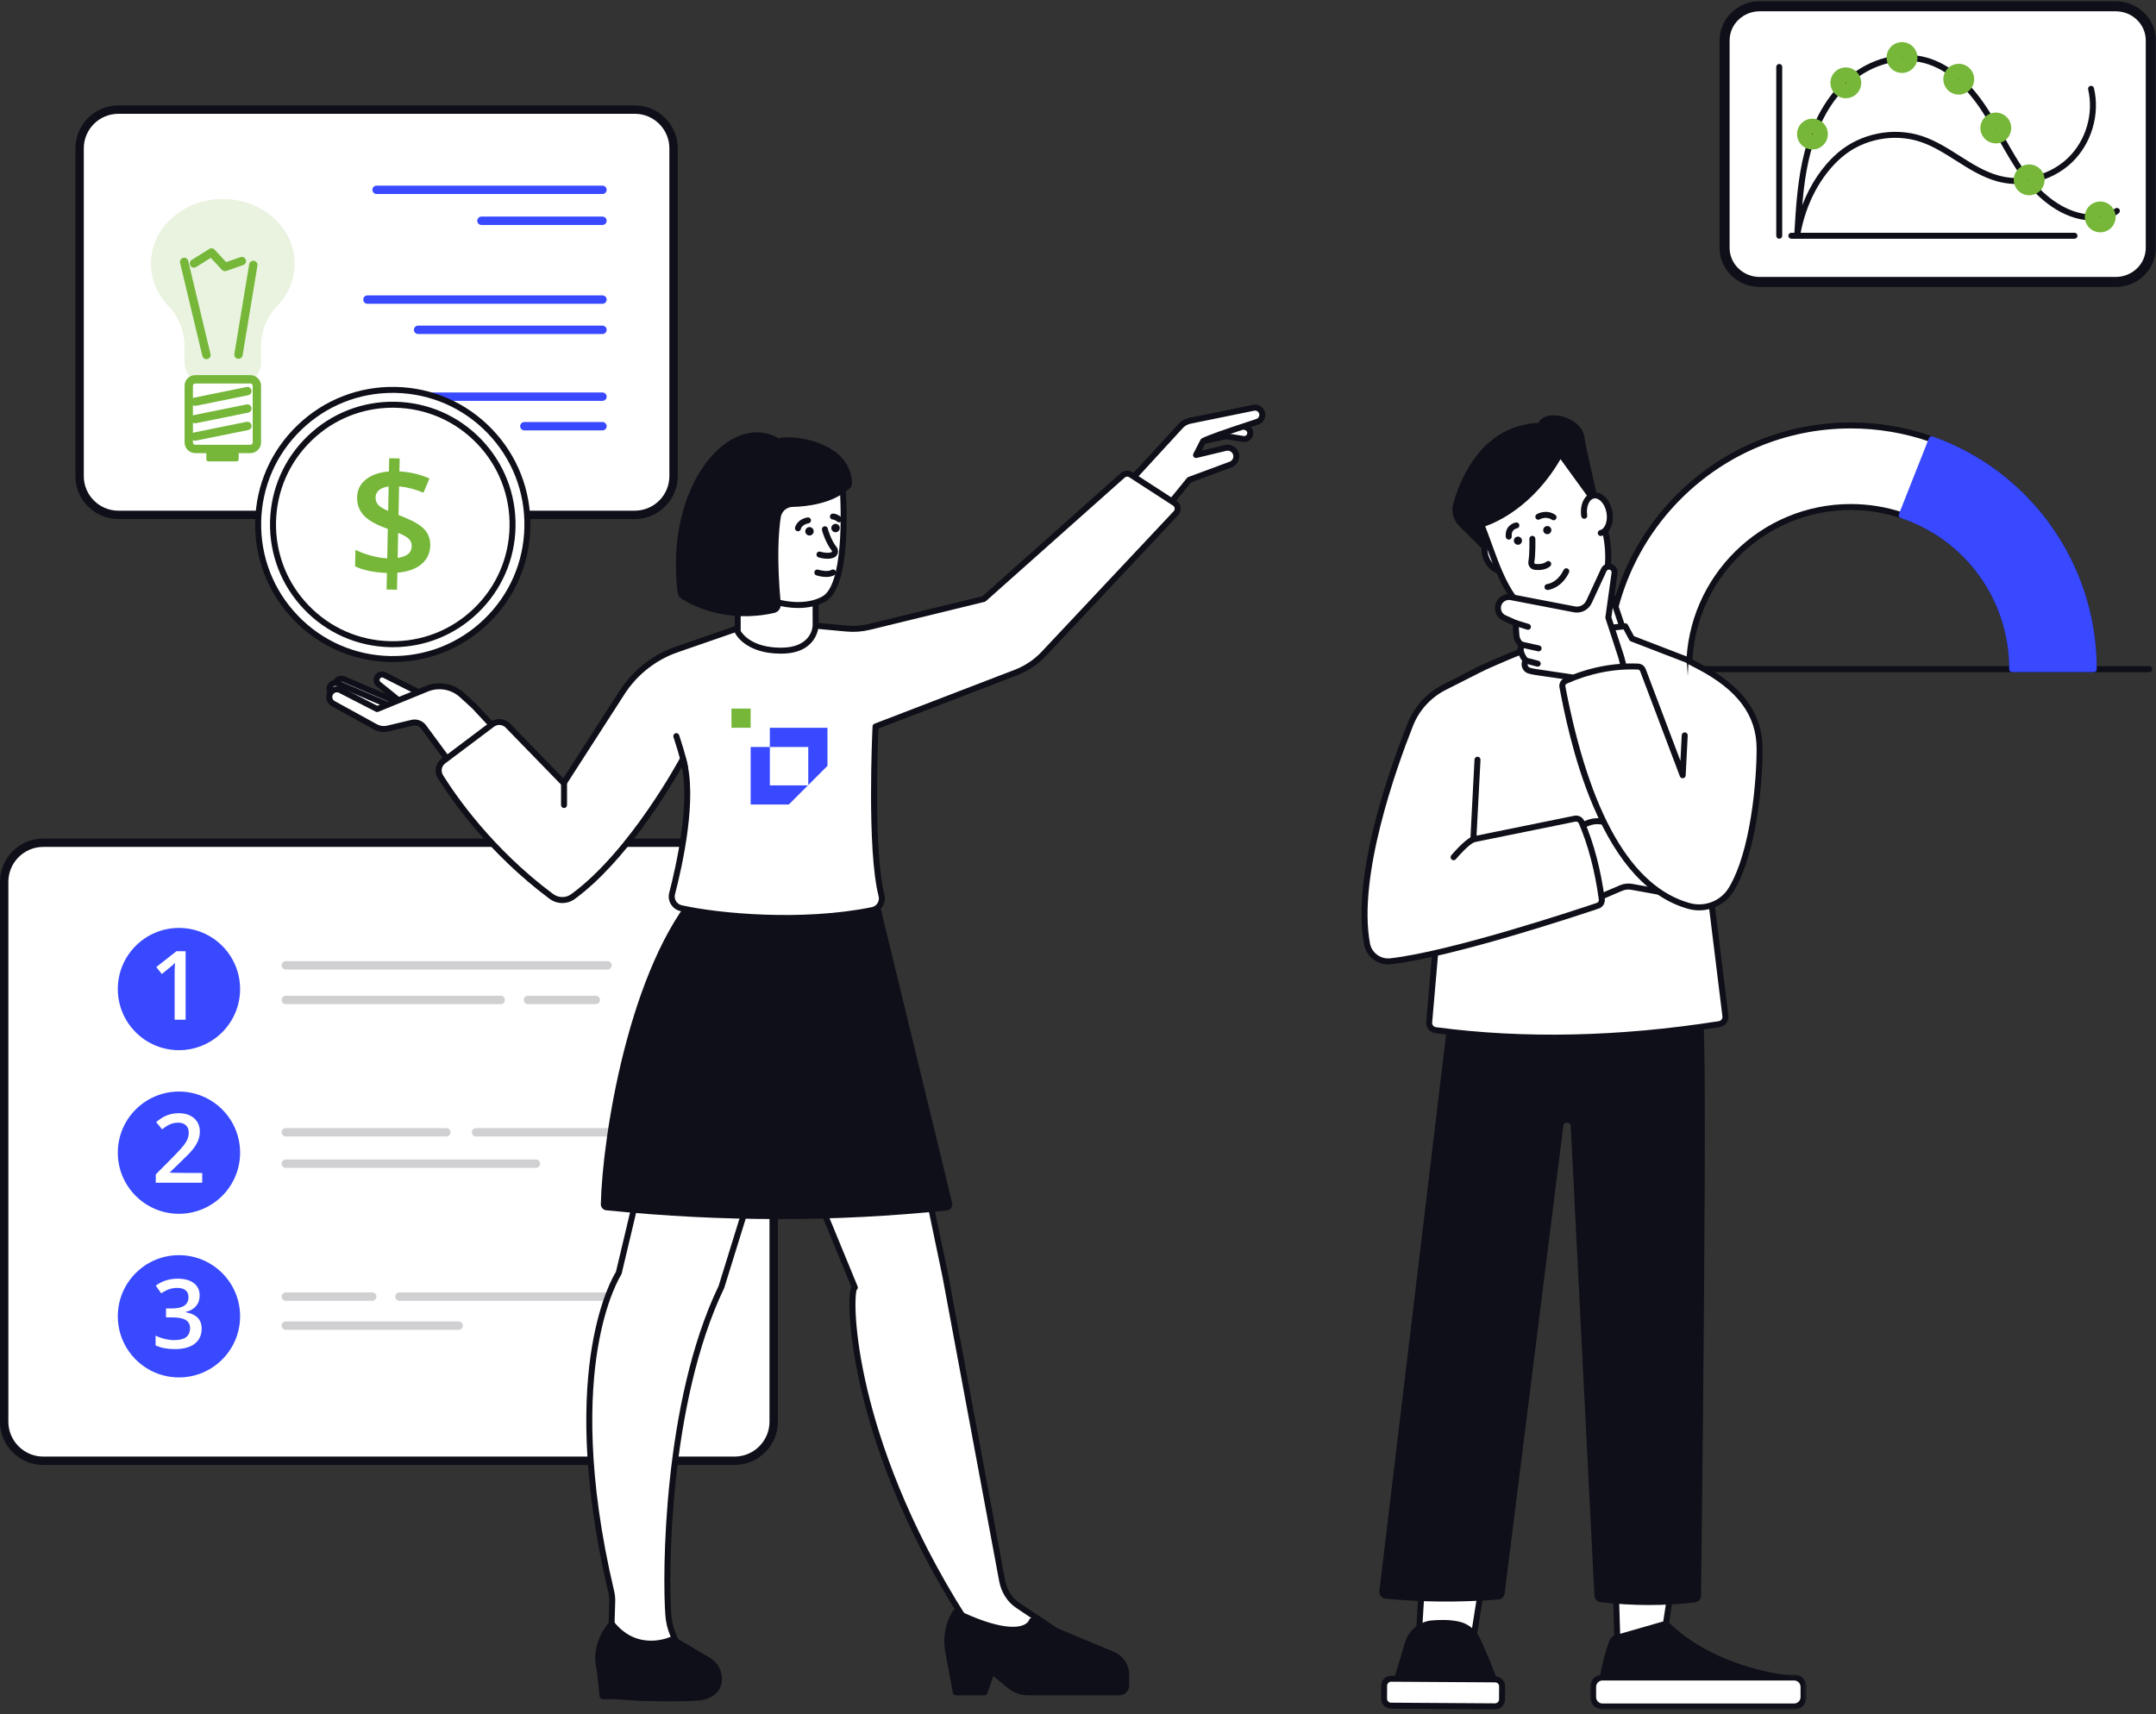
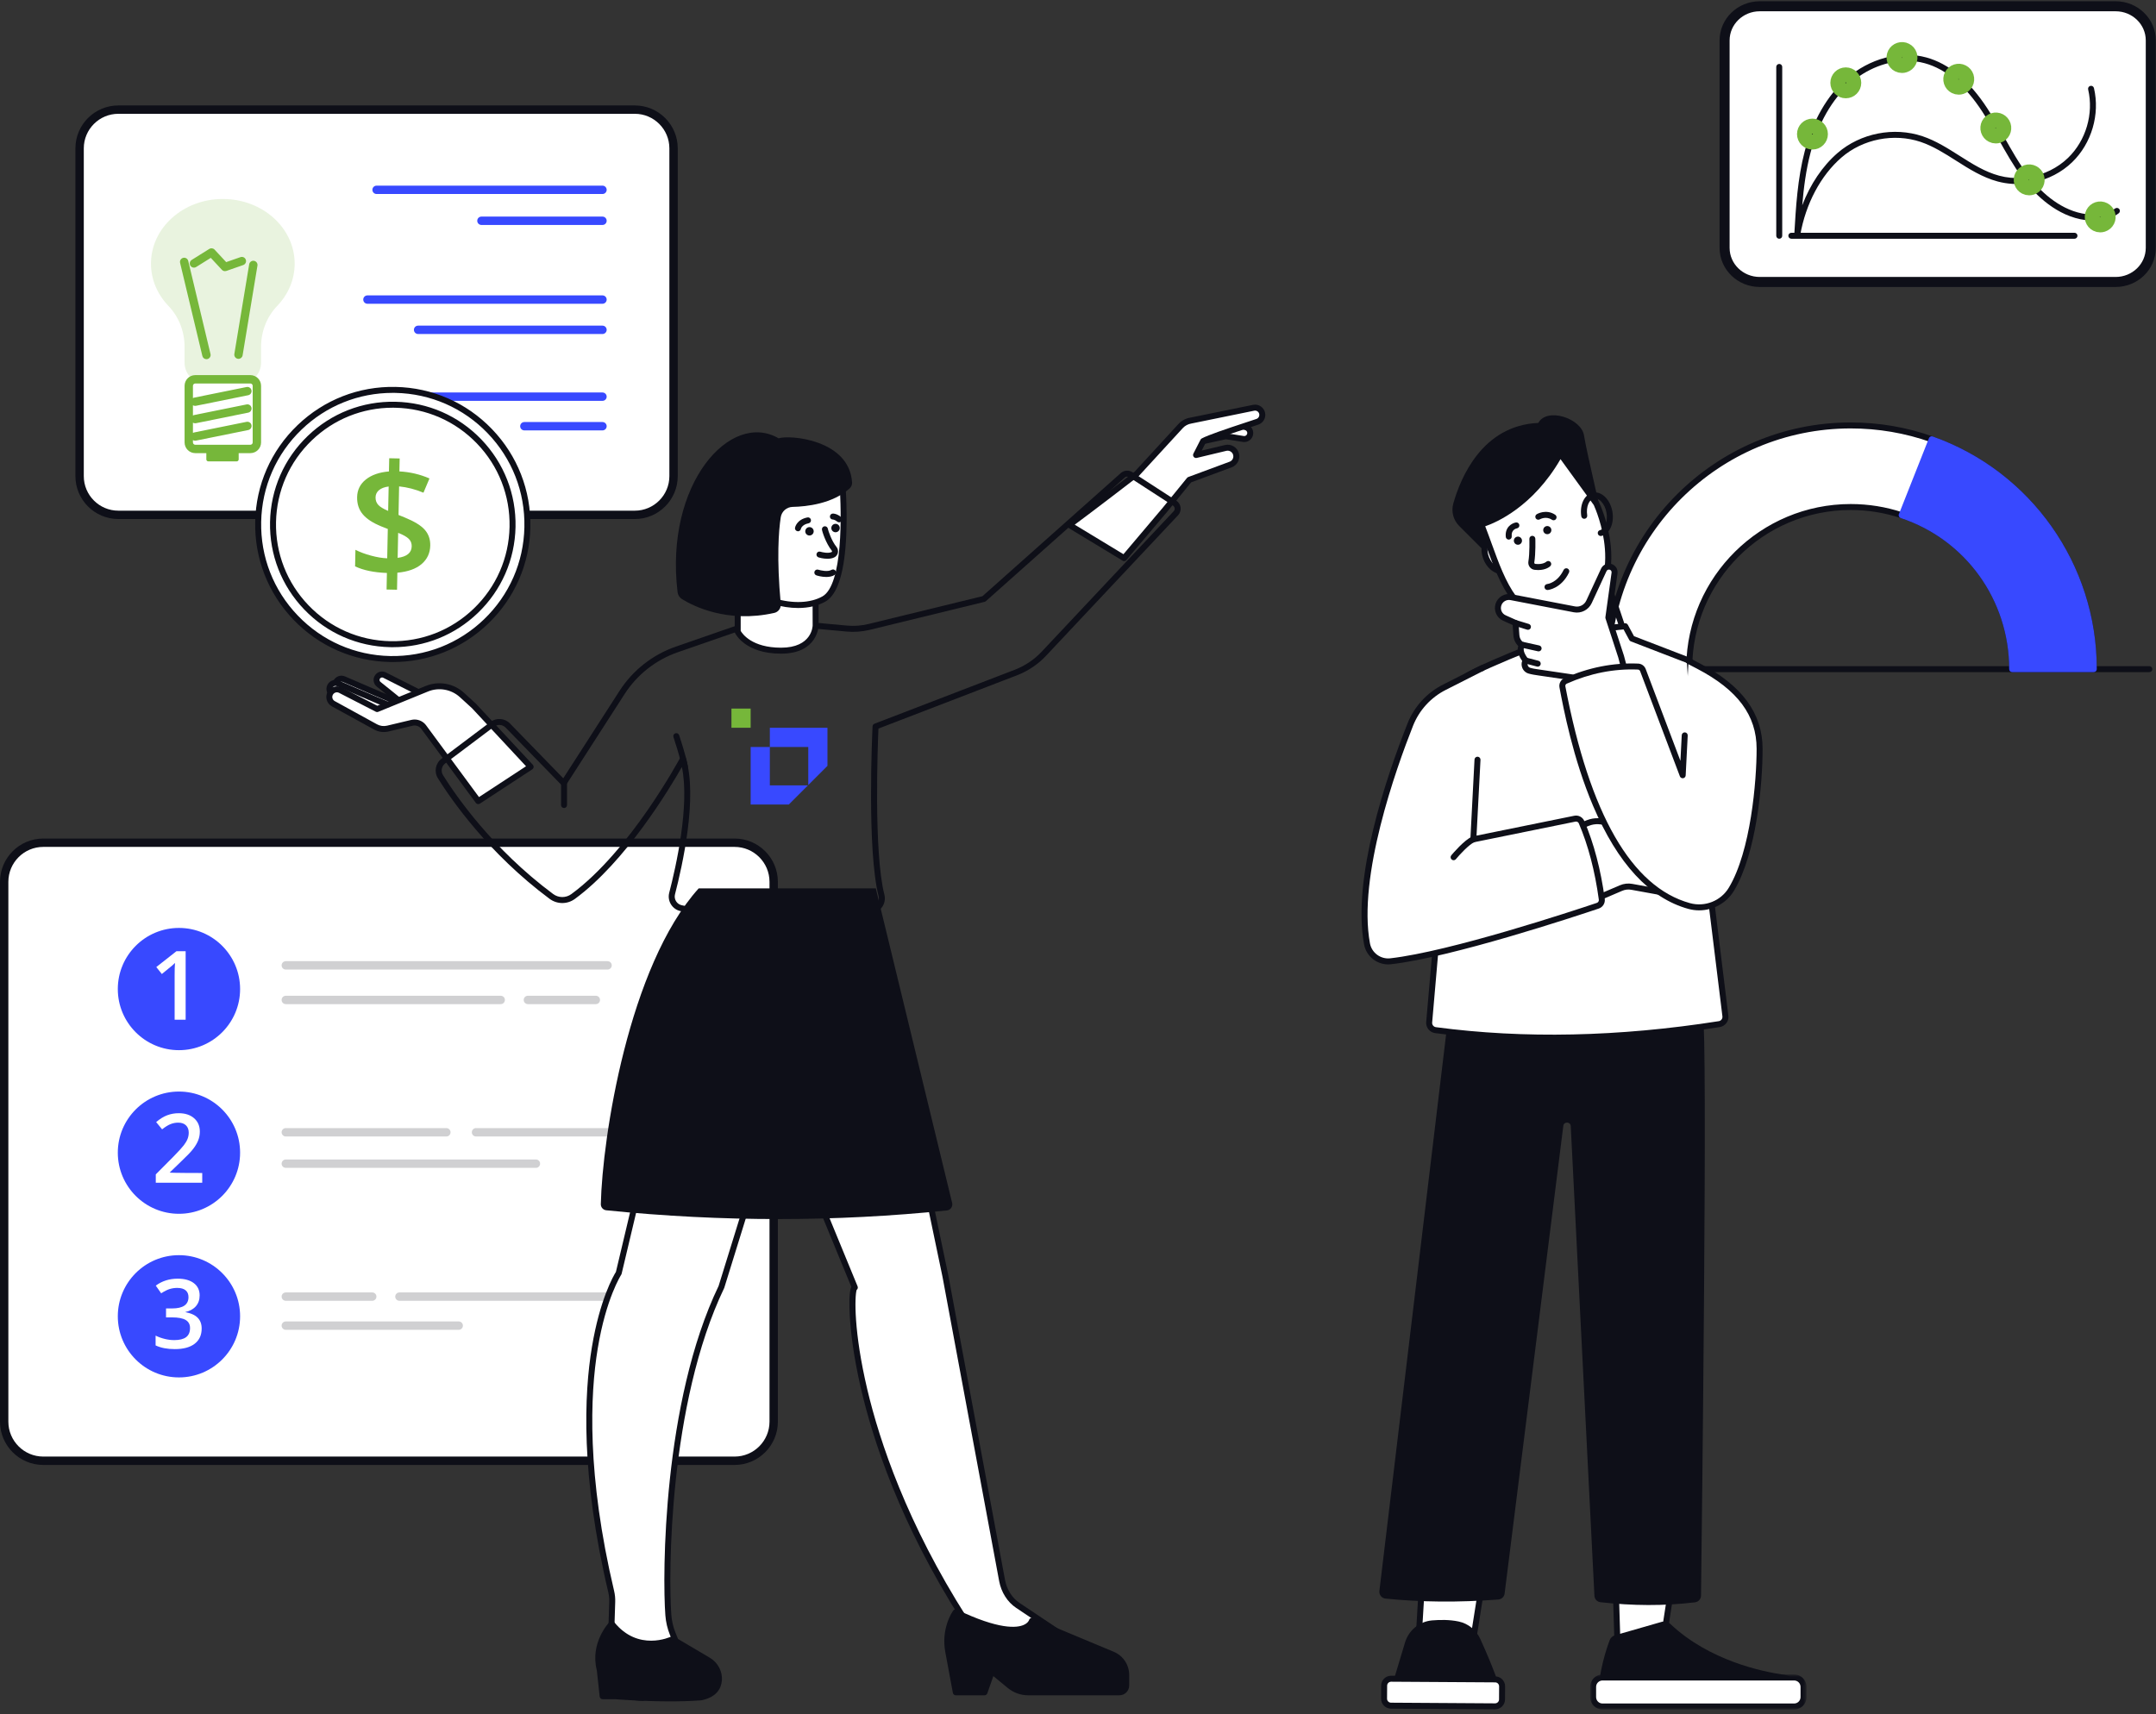
<svg xmlns="http://www.w3.org/2000/svg" xmlns:xlink="http://www.w3.org/1999/xlink" width="430px" height="342px" viewBox="0 0 430 342" version="1.1">
  <rect x="0" y="0" width="430" height="342" fill="#333333" stroke="none" />
  <title>vector-1</title>
  <defs>
    <polygon id="path-1" points="0 0 43.162 0 43.162 6.983 0 6.983" />
  </defs>
  <g id="UI/UX" stroke="none" stroke-width="1" fill="none" fill-rule="evenodd">
    <g id="Home-Page" transform="translate(-141, -5505)">
      <g id="contactus" transform="translate(81, 5097)">
        <g id="vector-1" transform="translate(60, 409.251)">
          <path d="M146.509,290.165 L8.632,290.165 C4.324,290.165 0.833,286.674 0.833,282.366 L0.833,174.666 C0.833,170.36 4.324,166.869 8.632,166.869 L146.509,166.869 C150.817,166.869 154.308,170.36 154.308,174.666 L154.308,282.366 C154.308,286.674 150.817,290.165 146.509,290.165" id="Fill-1" fill="#FFFFFF" />
          <path d="M8.632,167.703 C4.794,167.703 1.668,170.829 1.668,174.668 L1.668,282.365 C1.668,286.206 4.794,289.329 8.632,289.329 L146.508,289.329 C150.349,289.329 153.472,286.206 153.472,282.365 L153.472,174.668 C153.472,170.829 150.349,167.703 146.508,167.703 L8.632,167.703 Z M146.508,291 L8.632,291 C3.872,291 2.84217094e-14,287.128 2.84217094e-14,282.365 L2.84217094e-14,174.668 C2.84217094e-14,169.905 3.872,166.033 8.632,166.033 L146.508,166.033 C151.268,166.033 155.142,169.905 155.142,174.668 L155.142,282.365 C155.142,287.128 151.268,291 146.508,291 L146.508,291 Z" id="Fill-3" fill="#0E0F18" />
          <path d="M47.886,196.06 C47.886,202.797 42.426,208.254 35.691,208.254 C28.957,208.254 23.497,202.797 23.497,196.06 C23.497,189.325 28.957,183.868 35.691,183.868 C42.426,183.868 47.886,189.325 47.886,196.06" id="Fill-5" fill="#3849FF" />
          <path d="M47.886,228.701 C47.886,235.438 42.426,240.896 35.691,240.896 C28.957,240.896 23.497,235.438 23.497,228.701 C23.497,221.967 28.957,216.509 35.691,216.509 C42.426,216.509 47.886,221.967 47.886,228.701" id="Fill-7" fill="#3849FF" />
          <path d="M47.886,261.342 C47.886,268.077 42.426,273.537 35.691,273.537 C28.957,273.537 23.497,268.077 23.497,261.342 C23.497,254.608 28.957,249.15 35.691,249.15 C42.426,249.15 47.886,254.608 47.886,261.342" id="Fill-9" fill="#3849FF" />
          <path d="M37.026,202.178 L34.829,202.178 L34.829,193.354 C34.829,192.299 34.852,191.467 34.903,190.846 C34.76,190.997 34.584,191.163 34.375,191.344 C34.168,191.523 33.468,192.098 32.278,193.063 L31.172,191.671 L35.195,188.509 L37.026,188.509 L37.026,202.178 Z" id="Fill-11" fill="#FFFFFF" />
          <path d="M40.333,234.694 L31.07,234.694 L31.07,233.032 L34.592,229.487 C35.634,228.422 36.323,227.666 36.663,227.219 C37.002,226.775 37.25,226.356 37.406,225.963 C37.562,225.572 37.641,225.151 37.641,224.701 C37.641,224.086 37.454,223.598 37.084,223.243 C36.714,222.888 36.201,222.712 35.544,222.712 C35.023,222.712 34.518,222.809 34.027,223 C33.537,223.192 32.972,223.542 32.331,224.047 L31.144,222.599 C31.902,221.956 32.643,221.501 33.358,221.233 C34.076,220.965 34.839,220.829 35.649,220.829 C36.921,220.829 37.94,221.161 38.706,221.828 C39.472,222.492 39.855,223.383 39.855,224.504 C39.855,225.122 39.745,225.707 39.523,226.261 C39.303,226.818 38.961,227.39 38.504,227.978 C38.047,228.568 37.286,229.362 36.218,230.368 L33.843,232.666 C33.843,232.758 40.333,232.758 40.333,232.758 L40.333,234.694 Z" id="Fill-13" fill="#FFFFFF" />
          <path d="M39.818,257.177 C39.818,258.046 39.565,258.766 39.062,259.343 C38.556,259.918 37.846,260.308 36.929,260.507 C38.028,260.719 38.85,261.062 39.396,261.603 C39.945,262.15 40.221,262.872 40.221,263.779 C40.221,265.094 39.756,266.108 38.827,266.821 C37.9,267.536 36.577,267.891 34.863,267.891 C33.349,267.891 32.072,267.645 31.033,267.153 L31.033,265.199 C31.61,265.485 32.225,265.707 32.874,265.863 C33.52,266.019 34.143,266.095 34.743,266.095 C35.801,266.095 36.592,265.901 37.116,265.508 C37.639,265.115 37.902,264.507 37.902,263.684 C37.902,262.957 37.611,262.42 37.032,262.078 C36.454,261.733 35.543,261.562 34.301,261.562 L33.114,261.562 L33.114,259.777 L34.322,259.777 C36.503,259.777 37.593,259.024 37.593,257.514 C37.593,256.93 37.404,256.478 37.024,256.161 C36.643,255.842 36.082,255.683 35.341,255.683 C34.822,255.683 34.324,255.755 33.844,255.903 C33.364,256.051 32.797,256.335 32.143,256.758 L31.068,255.224 C32.32,254.302 33.775,253.839 35.435,253.839 C36.812,253.839 37.887,254.138 38.658,254.728 C39.432,255.321 39.818,256.138 39.818,257.177" id="Fill-15" fill="#FFFFFF" />
          <path d="M121.174,192.169 L57.001,192.169 C56.539,192.169 56.166,191.796 56.166,191.334 C56.166,190.872 56.539,190.499 57.001,190.499 L121.174,190.499 C121.636,190.499 122.009,190.872 122.009,191.334 C122.009,191.796 121.636,192.169 121.174,192.169 M99.864,199.068 L57,199.068 C56.538,199.068 56.165,198.695 56.165,198.233 C56.165,197.77 56.538,197.398 57,197.398 L99.864,197.398 C100.326,197.398 100.699,197.77 100.699,198.233 C100.699,198.695 100.326,199.068 99.864,199.068 M118.833,199.068 L105.285,199.068 C104.823,199.068 104.45,198.695 104.45,198.233 C104.45,197.77 104.823,197.398 105.285,197.398 L118.833,197.398 C119.295,197.398 119.668,197.77 119.668,198.233 C119.668,198.695 119.295,199.068 118.833,199.068 M89.025,225.471 L57,225.471 C56.538,225.471 56.165,225.098 56.165,224.636 C56.165,224.174 56.538,223.801 57,223.801 L89.025,223.801 C89.487,223.801 89.86,224.174 89.86,224.636 C89.86,225.098 89.487,225.471 89.025,225.471 M121.174,225.471 L94.938,225.471 C94.476,225.471 94.103,225.098 94.103,224.636 C94.103,224.174 94.476,223.801 94.938,223.801 L121.174,223.801 C121.636,223.801 122.009,224.174 122.009,224.636 C122.009,225.098 121.636,225.471 121.174,225.471 M106.886,231.731 L56.999,231.731 C56.539,231.731 56.167,231.358 56.167,230.896 C56.167,230.434 56.539,230.061 56.999,230.061 L106.886,230.061 C107.348,230.061 107.721,230.434 107.721,230.896 C107.721,231.358 107.348,231.731 106.886,231.731 M74.244,258.25 L57.001,258.25 C56.539,258.25 56.166,257.877 56.166,257.417 C56.166,256.955 56.539,256.582 57.001,256.582 L74.244,256.582 C74.707,256.582 75.079,256.955 75.079,257.417 C75.079,257.877 74.707,258.25 74.244,258.25 M122.405,258.25 L79.665,258.25 C79.202,258.25 78.83,257.877 78.83,257.417 C78.83,256.955 79.202,256.582 79.665,256.582 L122.405,256.582 C122.865,256.582 123.241,256.955 123.241,257.417 C123.241,257.877 122.865,258.25 122.405,258.25 M91.489,264.041 L57,264.041 C56.537,264.041 56.165,263.668 56.165,263.206 C56.165,262.746 56.537,262.373 57,262.373 L91.489,262.373 C91.949,262.373 92.324,262.746 92.324,263.206 C92.324,263.668 91.949,264.041 91.489,264.041" id="Combined-Shape" fill-opacity="0.192" fill="#0E0F18" />
          <path d="M350.97,55 C347.098,55 343.959,51.954 343.959,48.194 L343.959,6.806 C343.959,3.048 347.098,0 350.97,0 L421.949,0 C425.821,0 428.959,3.048 428.959,6.806 L428.959,48.194 C428.959,51.954 425.821,55 421.949,55 L350.97,55 Z" id="Fill-35" stroke="#0E0F18" stroke-width="2" fill="#FFFFFF" />
          <path d="M354.858,46.378 C354.529,46.378 354.263,46.113 354.263,45.783 L354.263,12.098 C354.263,11.769 354.529,11.503 354.858,11.503 C355.188,11.503 355.453,11.769 355.453,12.098 L355.453,45.783 C355.453,46.113 355.188,46.378 354.858,46.378 M413.744,46.378 L357.271,46.378 C356.941,46.378 356.673,46.113 356.673,45.783 C356.673,45.454 356.941,45.186 357.271,45.186 L413.744,45.186 C414.073,45.186 414.339,45.454 414.339,45.783 C414.339,46.113 414.073,46.378 413.744,46.378" id="Combined-Shape" fill="#0E0F18" />
          <path d="M380.292,10.892 C376.39,10.892 372.314,12.46 369.037,15.34 C365.38,18.556 362.632,23.367 361.087,29.251 C360.196,32.658 359.739,36.185 359.445,39.701 C361.034,35.526 363.478,31.879 366.501,29.261 C371.065,25.31 377.708,24.005 383.428,25.926 C386.076,26.815 388.462,28.332 390.773,29.798 C393.391,31.463 395.868,33.033 398.718,33.799 C400.232,34.205 401.805,34.343 403.366,34.234 C401.555,31.802 400.059,29.128 398.611,26.541 C397.584,24.708 396.524,22.815 395.367,21.038 C391.943,15.767 388.084,12.516 383.893,11.367 C382.731,11.047 381.52,10.892 380.292,10.892 M358.454,46.155 C358.071,46.114 357.839,45.841 357.859,45.524 C358.178,40.049 358.51,34.384 359.935,28.947 C361.537,22.833 364.412,17.818 368.251,14.444 C372.853,10.399 378.969,8.777 384.21,10.215 C388.689,11.443 392.78,14.865 396.368,20.387 C397.548,22.197 398.618,24.11 399.653,25.957 C401.141,28.618 402.681,31.373 404.546,33.82 C404.607,33.902 404.673,33.986 404.74,34.07 C407.623,33.595 410.366,32.272 412.47,30.232 C416.033,26.779 417.601,21.426 416.467,16.597 C416.39,16.275 416.59,15.953 416.911,15.879 C417.231,15.805 417.552,16.004 417.626,16.324 C418.857,21.554 417.159,27.348 413.3,31.087 C411.188,33.138 408.476,34.52 405.603,35.12 C407.978,37.86 411.977,41.336 417.126,41.563 C418.451,41.622 420.351,41.458 421.848,40.342 C422.113,40.146 422.486,40.202 422.683,40.465 C422.88,40.73 422.823,41.103 422.56,41.3 C420.78,42.623 418.594,42.822 417.07,42.756 C411.135,42.493 406.67,38.309 404.234,35.344 C402.288,35.582 400.304,35.459 398.409,34.951 C395.38,34.139 392.711,32.443 390.134,30.806 C387.885,29.376 385.561,27.9 383.048,27.055 C377.718,25.267 371.53,26.485 367.28,30.163 C363.135,33.748 360.132,39.4 359.042,45.659 C358.991,45.95 358.74,46.155 358.454,46.155" id="Fill-39" fill="#0E0F18" />
          <path d="M361.482,25.11 C361.268,25.11 361.094,25.283 361.094,25.498 C361.094,25.712 361.268,25.889 361.482,25.889 C361.697,25.889 361.87,25.712 361.87,25.498 C361.87,25.283 361.697,25.11 361.482,25.11 M361.482,27.079 C360.609,27.079 359.901,26.369 359.901,25.498 C359.901,24.627 360.609,23.915 361.482,23.915 C362.356,23.915 363.063,24.627 363.063,25.498 C363.063,26.369 362.356,27.079 361.482,27.079 M368.134,14.887 C367.919,14.887 367.746,15.061 367.746,15.273 C367.746,15.487 367.919,15.663 368.134,15.663 C368.348,15.663 368.522,15.487 368.522,15.273 C368.522,15.061 368.348,14.887 368.134,14.887 M368.134,16.856 C367.26,16.856 366.553,16.146 366.553,15.273 C366.553,14.404 367.26,13.692 368.134,13.692 C369.007,13.692 369.715,14.404 369.715,15.273 C369.715,16.146 369.007,16.856 368.134,16.856 M379.342,9.837 C379.017,9.921 378.908,10.14 378.971,10.345 C379.005,10.442 379.074,10.526 379.168,10.57 C379.26,10.618 379.365,10.628 379.464,10.595 C379.666,10.529 379.778,10.309 379.715,10.102 C379.658,9.941 379.505,9.837 379.342,9.837 M379.342,11.806 C379.094,11.806 378.851,11.749 378.624,11.634 C378.246,11.443 377.968,11.113 377.838,10.713 C377.707,10.312 377.74,9.883 377.932,9.505 C378.124,9.129 378.453,8.851 378.856,8.721 C379.257,8.59 379.686,8.621 380.062,8.818 C380.44,9.007 380.716,9.336 380.848,9.737 C380.979,10.138 380.943,10.567 380.751,10.945 C380.56,11.32 380.233,11.599 379.829,11.729 C379.671,11.783 379.505,11.806 379.342,11.806 M390.659,14.161 C390.335,14.245 390.223,14.468 390.289,14.669 C390.355,14.874 390.575,14.986 390.779,14.922 C390.984,14.853 391.096,14.636 391.032,14.429 C390.999,14.332 390.927,14.251 390.835,14.205 C390.782,14.177 390.721,14.161 390.659,14.161 M390.659,16.133 C390.412,16.133 390.169,16.074 389.942,15.959 C389.564,15.768 389.285,15.441 389.155,15.04 C389.025,14.639 389.058,14.21 389.25,13.832 C389.441,13.456 389.768,13.175 390.174,13.045 C390.575,12.917 391.001,12.948 391.377,13.142 C391.755,13.334 392.033,13.661 392.166,14.062 C392.296,14.465 392.261,14.892 392.069,15.27 C391.877,15.645 391.551,15.923 391.147,16.054 C390.989,16.107 390.82,16.133 390.659,16.133 M398.054,23.893 C397.73,23.977 397.617,24.199 397.681,24.401 C397.714,24.5 397.786,24.582 397.878,24.628 C397.97,24.677 398.075,24.687 398.174,24.654 C398.378,24.585 398.491,24.368 398.424,24.161 C398.391,24.064 398.322,23.982 398.23,23.936 C398.174,23.908 398.113,23.893 398.054,23.893 M398.052,25.864 C397.804,25.864 397.561,25.808 397.334,25.69 C396.959,25.499 396.68,25.172 396.55,24.771 C396.282,23.944 396.734,23.047 397.566,22.777 C398.396,22.508 399.288,22.966 399.558,23.796 C399.826,24.623 399.372,25.519 398.542,25.788 C398.381,25.841 398.215,25.864 398.052,25.864 M404.708,34.243 C404.384,34.327 404.271,34.547 404.335,34.751 C404.404,34.955 404.624,35.068 404.828,35.001 C404.925,34.968 405.004,34.902 405.053,34.81 C405.099,34.718 405.109,34.613 405.078,34.511 C405.045,34.411 404.976,34.332 404.882,34.286 C404.828,34.258 404.767,34.243 404.708,34.243 M404.705,36.214 C404.458,36.214 404.215,36.156 403.988,36.041 C403.61,35.849 403.334,35.522 403.201,35.121 C402.933,34.291 403.388,33.397 404.22,33.127 C404.621,32.996 405.05,33.03 405.425,33.224 C405.803,33.415 406.082,33.742 406.212,34.143 C406.342,34.544 406.307,34.973 406.118,35.351 C405.926,35.726 405.597,36.005 405.193,36.135 C405.035,36.189 404.869,36.214 404.705,36.214 M418.874,41.635 C418.654,41.688 418.575,41.755 418.526,41.849 C418.48,41.941 418.473,42.046 418.503,42.143 C418.534,42.243 418.606,42.324 418.697,42.37 C418.789,42.419 418.894,42.429 418.994,42.396 C419.198,42.327 419.31,42.11 419.244,41.903 C419.19,41.739 419.037,41.635 418.874,41.635 M418.871,43.606 C418.623,43.606 418.381,43.55 418.156,43.433 C417.778,43.241 417.5,42.914 417.369,42.513 C417.237,42.112 417.272,41.683 417.464,41.305 C417.656,40.93 417.982,40.649 418.386,40.519 C418.789,40.391 419.216,40.422 419.591,40.616 C419.969,40.807 420.248,41.134 420.378,41.538 C420.508,41.939 420.475,42.368 420.283,42.746 C420.092,43.119 419.765,43.397 419.361,43.53 C419.201,43.583 419.035,43.606 418.871,43.606" id="Combined-Shape" stroke="#76B73A" stroke-width="3" fill="#76B73A" />
          <path d="M126.612,101.461 L23.603,101.461 C19.336,101.461 15.878,98.003 15.878,93.738 L15.878,28.342 C15.878,24.075 19.336,20.617 23.603,20.617 L126.612,20.617 C130.877,20.617 134.337,24.075 134.337,28.342 L134.337,93.738 C134.337,98.003 130.877,101.461 126.612,101.461" id="Fill-57" fill="#FFFFFF" />
          <path d="M23.602,21.452 C19.804,21.452 16.712,24.542 16.712,28.342 L16.712,93.738 C16.712,97.535 19.804,100.626 23.602,100.626 L126.611,100.626 C130.411,100.626 133.501,97.535 133.501,93.738 L133.501,28.342 C133.501,24.542 130.411,21.452 126.611,21.452 L23.602,21.452 Z M126.611,102.296 L23.602,102.296 C18.882,102.296 15.042,98.455 15.042,93.738 L15.042,28.342 C15.042,23.623 18.882,19.784 23.602,19.784 L126.611,19.784 C131.333,19.784 135.171,23.623 135.171,28.342 L135.171,93.738 C135.171,98.455 131.333,102.296 126.611,102.296 L126.611,102.296 Z" id="Fill-59" fill="#0E0F18" />
          <path d="M120.161,37.453 L75.106,37.453 C74.647,37.453 74.271,37.08 74.271,36.618 C74.271,36.156 74.647,35.783 75.106,35.783 L120.161,35.783 C120.621,35.783 120.996,36.156 120.996,36.618 C120.996,37.08 120.621,37.453 120.161,37.453 M120.161,43.628 L96.02,43.628 C95.557,43.628 95.184,43.255 95.184,42.793 C95.184,42.331 95.557,41.958 96.02,41.958 L120.161,41.958 C120.621,41.958 120.996,42.331 120.996,42.793 C120.996,43.255 120.621,43.628 120.161,43.628 M120.161,59.348 L73.283,59.348 C72.821,59.348 72.448,58.975 72.448,58.513 C72.448,58.05 72.821,57.678 73.283,57.678 L120.161,57.678 C120.621,57.678 120.996,58.05 120.996,58.513 C120.996,58.975 120.621,59.348 120.161,59.348 M120.161,65.383 L83.388,65.383 C82.926,65.383 82.553,65.01 82.553,64.548 C82.553,64.086 82.926,63.713 83.388,63.713 L120.161,63.713 C120.621,63.713 120.996,64.086 120.996,64.548 C120.996,65.01 120.621,65.383 120.161,65.383 M120.161,78.716 L73.283,78.716 C72.821,78.716 72.448,78.343 72.448,77.881 C72.448,77.421 72.821,77.048 73.283,77.048 L120.161,77.048 C120.621,77.048 120.996,77.421 120.996,77.881 C120.996,78.343 120.621,78.716 120.161,78.716 M120.161,84.612 L104.58,84.612 C104.12,84.612 103.745,84.239 103.745,83.777 C103.745,83.314 104.12,82.942 104.58,82.942 L120.161,82.942 C120.621,82.942 120.996,83.314 120.996,83.777 C120.996,84.239 120.621,84.612 120.161,84.612" id="Combined-Shape" fill="#3849FF" />
          <path d="M58.768,51.345 C58.768,44.219 52.353,38.443 44.441,38.443 C36.527,38.443 30.112,44.219 30.112,51.345 C30.112,54.565 31.422,57.51 33.59,59.77 C35.687,61.956 36.81,64.903 36.81,67.932 L36.81,71.101 C36.81,73.415 38.685,75.287 40.996,75.287 L47.884,75.287 C50.195,75.287 52.069,73.415 52.069,71.101 L52.069,67.932 C52.069,64.903 53.193,61.956 55.292,59.77 C57.458,57.51 58.768,54.565 58.768,51.345" id="Fill-73" fill-opacity="0.161" fill="#76B73A" />
          <path d="M47.2,90.794 L41.556,90.794 C41.334,90.794 41.152,90.616 41.152,90.391 L41.152,86.979 C41.152,86.757 41.334,86.578 41.556,86.578 L47.2,86.578 C47.422,86.578 47.603,86.757 47.603,86.979 L47.603,90.391 C47.603,90.616 47.422,90.794 47.2,90.794" id="Fill-75" fill="#76B73A" />
          <path d="M49.934,88.313 L38.945,88.313 C38.23,88.313 37.648,87.731 37.648,87.015 L37.648,75.715 C37.648,75 38.23,74.42 38.945,74.42 L49.934,74.42 C50.65,74.42 51.232,75 51.232,75.715 L51.232,87.015 C51.232,87.731 50.65,88.313 49.934,88.313" id="Fill-77" fill="#FFFFFF" />
          <path d="M49.935,73.584 C51.11,73.584 52.068,74.542 52.068,75.717 L52.068,87.015 C52.068,88.189 51.11,89.147 49.935,89.147 L38.946,89.147 C37.769,89.147 36.814,88.189 36.814,87.015 L36.814,75.717 C36.814,74.542 37.769,73.584 38.946,73.584 L49.935,73.584 Z M49.935,75.254 L38.946,75.254 C38.691,75.254 38.481,75.461 38.481,75.717 L38.481,78.175 C38.563,78.125 38.655,78.088 38.755,78.069 L49.175,75.957 C49.627,75.867 50.066,76.156 50.158,76.61 C50.25,77.062 49.959,77.504 49.507,77.594 L39.085,79.703 C39.028,79.713 38.972,79.721 38.919,79.721 C38.761,79.721 38.61,79.676 38.481,79.596 L38.481,81.648 C38.563,81.598 38.655,81.561 38.755,81.54 L49.175,79.431 C49.627,79.339 50.066,79.63 50.158,80.082 C50.25,80.537 49.959,80.976 49.507,81.068 L39.085,83.177 C39.028,83.188 38.972,83.193 38.919,83.193 C38.761,83.193 38.61,83.148 38.481,83.069 L38.481,85.122 C38.563,85.072 38.655,85.035 38.755,85.015 L49.175,82.903 C49.627,82.813 50.066,83.104 50.158,83.556 C50.25,84.008 49.959,84.45 49.507,84.542 L39.085,86.649 C39.028,86.662 38.972,86.667 38.919,86.667 C38.761,86.667 38.61,86.622 38.481,86.542 L38.481,87.015 C38.481,87.27 38.691,87.477 38.946,87.477 L49.935,87.477 C50.188,87.477 50.397,87.27 50.397,87.015 L50.397,75.717 C50.397,75.461 50.188,75.254 49.935,75.254 Z M37.544,50.806 L41.983,69.377 C42.09,69.824 41.814,70.273 41.367,70.381 C41.301,70.398 41.235,70.406 41.171,70.406 C40.795,70.406 40.451,70.146 40.361,69.765 L35.92,51.196 C35.813,50.747 36.089,50.295 36.538,50.188 C36.985,50.08 37.437,50.356 37.544,50.806 Z M50.659,50.782 C51.116,50.856 51.423,51.287 51.346,51.742 L48.386,69.639 C48.32,70.048 47.965,70.339 47.564,70.339 C47.518,70.339 47.472,70.334 47.426,70.326 C46.974,70.252 46.665,69.82 46.739,69.366 L49.699,51.469 C49.776,51.014 50.207,50.707 50.659,50.782 Z M42.793,48.545 L45.112,51.04 L47.962,50.047 C48.399,49.896 48.874,50.126 49.024,50.56 C49.178,50.997 48.948,51.472 48.511,51.623 L45.148,52.798 C45.058,52.828 44.964,52.843 44.872,52.843 C44.644,52.843 44.422,52.752 44.261,52.578 L42.04,50.19 L39.126,52.013 C38.735,52.259 38.219,52.141 37.974,51.748 C37.731,51.357 37.849,50.844 38.239,50.599 L41.738,48.41 C42.078,48.196 42.52,48.254 42.793,48.545 Z" id="Combined-Shape" fill="#76B73A" />
          <path d="M105.182,103.918 C104.883,118.743 92.625,130.521 77.798,130.222 C62.973,129.926 51.197,117.665 51.496,102.837 C51.792,88.01 64.053,76.234 78.878,76.533 C93.703,76.832 105.481,89.09 105.182,103.918" id="Fill-93" fill="#FFFFFF" />
          <path d="M78.323,77.125 C71.512,77.125 65.077,79.712 60.15,84.444 C55.094,89.304 52.231,95.839 52.09,102.849 C51.95,109.86 54.547,116.507 59.405,121.564 C64.265,126.623 70.8,129.483 77.81,129.626 C84.823,129.764 91.468,127.17 96.524,122.31 C101.581,117.452 104.446,110.914 104.587,103.904 C104.727,96.894 102.13,90.249 97.27,85.19 C92.413,80.133 85.878,77.273 78.865,77.13 C78.686,77.127 78.505,77.125 78.323,77.125 M78.354,130.822 C78.165,130.822 77.976,130.822 77.787,130.816 C70.458,130.671 63.624,127.678 58.544,122.391 C53.467,117.102 50.75,110.156 50.898,102.824 C51.046,95.494 54.039,88.663 59.325,83.583 C64.612,78.506 71.561,75.784 78.89,75.937 C86.22,76.085 93.054,79.078 98.131,84.365 C103.21,89.651 105.925,96.6 105.777,103.93 L105.182,103.917 L105.777,103.93 C105.631,111.259 102.638,118.093 97.352,123.17 C92.201,128.12 85.474,130.822 78.354,130.822" id="Fill-95" fill="#0E0F18" />
          <path d="M102.222,103.858 C101.956,117.048 91.049,127.529 77.858,127.261 C64.668,126.998 54.189,116.088 54.452,102.897 C54.718,89.707 65.628,79.226 78.819,79.494 C92.009,79.757 102.487,90.667 102.222,103.858" id="Fill-97" fill="#FFFFFF" />
          <path d="M78.326,80.085 C72.281,80.085 66.573,82.379 62.204,86.58 C57.717,90.888 55.175,96.69 55.05,102.911 C54.925,109.13 57.231,115.027 61.54,119.511 C65.85,123.998 71.65,126.539 77.869,126.664 C84.087,126.79 89.987,124.486 94.474,120.175 C98.961,115.867 101.502,110.065 101.627,103.846 C101.75,97.625 99.446,91.731 95.138,87.244 C90.827,82.754 85.027,80.215 78.806,80.09 C78.645,80.088 78.484,80.085 78.326,80.085 M78.351,127.862 C78.183,127.862 78.014,127.862 77.846,127.857 C71.305,127.727 65.209,125.056 60.679,120.341 C56.148,115.622 53.727,109.424 53.858,102.886 C53.99,96.345 56.659,90.249 61.376,85.719 C66.093,81.188 72.294,78.762 78.832,78.898 C85.369,79.028 91.465,81.699 95.996,86.416 C100.526,91.13 102.95,97.331 102.82,103.869 C102.687,110.409 100.018,116.505 95.299,121.036 C90.707,125.451 84.705,127.862 78.351,127.862" id="Fill-99" fill="#0E0F18" />
          <path d="M82.112,107.736 C82.124,107.131 81.925,106.625 81.509,106.227 C81.095,105.828 80.396,105.435 79.41,105.049 L79.31,110.042 C81.154,109.799 82.086,109.028 82.112,107.736 M74.902,97.96 C74.892,98.555 75.066,99.056 75.428,99.459 C75.794,99.863 76.452,100.266 77.415,100.672 L77.515,95.804 C76.677,95.912 76.039,96.154 75.589,96.532 C75.142,96.91 74.915,97.385 74.902,97.96 M85.812,107.575 C85.782,109.084 85.202,110.323 84.078,111.283 C82.952,112.241 81.34,112.813 79.251,113.002 L79.185,116.399 L77.101,116.355 L77.167,113.053 C74.58,112.961 72.466,112.519 70.821,111.735 L70.888,108.433 C71.776,108.888 72.816,109.278 74.014,109.598 C75.206,109.919 76.276,110.098 77.226,110.126 L77.344,104.273 L76.039,103.76 C74.343,103.068 73.107,102.258 72.338,101.328 C71.569,100.401 71.197,99.265 71.225,97.917 C71.253,96.476 71.838,95.304 72.979,94.397 C74.121,93.491 75.653,92.96 77.574,92.799 L77.627,90.168 L79.711,90.212 L79.657,92.794 C81.775,92.908 83.774,93.378 85.656,94.198 L84.456,97.041 C82.832,96.361 81.21,95.942 79.599,95.784 L79.484,101.482 L80.664,101.959 C82.63,102.761 83.986,103.591 84.732,104.452 C85.475,105.312 85.838,106.352 85.812,107.575" id="Fill-101" fill="#76B73A" />
          <g id="Group-105" transform="translate(308.813, 130.962)" fill="#0E0F18">
            <path d="M119.856,1.873 L0.598,1.873 C0.268,1.873 0,1.608 0,1.278 C0,0.949 0.268,0.681 0.598,0.681 L119.856,0.681 C120.188,0.681 120.454,0.949 120.454,1.278 C120.454,1.608 120.188,1.873 119.856,1.873" id="Fill-103" />
          </g>
          <path d="M417.588,132.102 L417.588,132.24 L401.313,132.24 L401.313,132.102 C401.313,117.867 392.083,105.79 379.278,101.535 C376.081,100.47 372.661,99.898 369.112,99.898 C351.324,99.898 336.905,114.315 336.905,132.102 L336.905,132.24 L320.63,132.24 L320.63,132.102 C320.63,105.328 342.335,83.623 369.112,83.623 C374.776,83.623 380.216,84.593 385.272,86.383 C404.102,93.036 417.588,110.995 417.588,132.102" id="Fill-106" fill="#FFFFFF" />
          <path d="M401.906,131.643 L416.989,131.643 C416.798,111.567 404.021,93.642 385.074,86.943 C379.959,85.135 374.588,84.219 369.108,84.219 C342.859,84.219 321.476,105.451 321.228,131.643 L336.311,131.643 C336.556,113.766 351.177,99.301 369.108,99.301 C372.655,99.301 376.138,99.863 379.466,100.969 C392.746,105.385 401.715,117.674 401.906,131.643 M417.589,132.836 L401.314,132.836 C401.15,132.836 400.997,132.769 400.885,132.654 C400.772,132.54 400.711,132.384 400.716,132.223 C400.716,118.458 392.026,106.401 379.088,102.103 C375.885,101.035 372.527,100.494 369.108,100.494 C351.68,100.494 337.501,114.67 337.501,132.103 C337.506,132.384 337.448,132.54 337.335,132.654 C337.223,132.769 337.067,132.836 336.906,132.836 L320.631,132.836 C320.309,132.836 320.043,132.58 320.033,132.256 L320.033,132.103 C320.033,105.04 342.05,83.026 369.108,83.026 C374.723,83.026 380.229,83.966 385.47,85.82 C405.04,92.738 418.184,111.335 418.184,132.103 L418.184,132.256 C418.174,132.58 417.911,132.836 417.589,132.836" id="Fill-108" fill="#0E0F18" />
          <path d="M417.588,132.102 L417.588,132.24 L401.313,132.24 L401.313,132.102 C401.313,117.867 392.083,105.79 379.278,101.535 L385.272,86.383 C404.102,93.036 417.588,110.995 417.588,132.102" id="Fill-110" fill="#3849FF" />
          <path d="M401.906,131.643 L416.989,131.643 C416.8,111.759 404.264,93.984 385.615,87.138 L380.061,101.173 C393.014,105.752 401.717,117.883 401.906,131.643 M417.589,132.836 L401.314,132.836 C401.15,132.836 400.997,132.769 400.885,132.654 C400.772,132.54 400.711,132.384 400.716,132.223 C400.716,118.458 392.026,106.401 379.088,102.103 C378.935,102.052 378.807,101.937 378.738,101.789 C378.667,101.641 378.661,101.472 378.723,101.316 L384.719,86.162 C384.834,85.863 385.169,85.715 385.47,85.82 C405.04,92.738 418.184,111.335 418.184,132.103 L418.184,132.256 C418.174,132.58 417.911,132.836 417.589,132.836" id="Fill-112" fill="#3849FF" />
          <path d="M78.891,138.646 C78.791,138.651 71.112,135.336 68.581,134.243 C68.103,134.037 67.549,134.162 67.204,134.55 C66.694,135.127 66.85,136.031 67.526,136.401 L76.278,141.208 L78.891,138.646 Z" id="Fill-128" fill="#FFFFFF" />
          <path d="M68.104,134.741 C67.936,134.741 67.77,134.812 67.652,134.945 C67.527,135.085 67.476,135.269 67.509,135.451 C67.54,135.634 67.65,135.79 67.813,135.88 L76.177,140.471 L77.824,138.855 C76.637,138.367 74.068,137.264 68.345,134.792 C68.265,134.759 68.186,134.741 68.104,134.741 M76.279,141.805 C76.182,141.805 76.083,141.779 75.991,141.728 L67.239,136.924 C66.756,136.661 66.427,136.196 66.332,135.655 C66.24,135.114 66.393,134.567 66.759,134.156 C67.277,133.571 68.104,133.387 68.817,133.696 C74.747,136.258 78.644,137.925 79.045,138.068 C79.216,138.114 79.362,138.234 79.436,138.405 C79.538,138.63 79.487,138.898 79.308,139.072 L76.696,141.633 C76.581,141.746 76.43,141.805 76.279,141.805" id="Fill-130" fill="#0E0F18" />
          <path d="M77.691,139.487 C77.589,139.492 69.912,136.177 67.381,135.084 C66.904,134.877 66.35,135.002 66.005,135.39 C65.494,135.968 65.65,136.872 66.327,137.242 L75.079,142.048 L77.691,139.487 Z" id="Fill-132" fill="#FFFFFF" />
          <path d="M66.903,135.581 C66.735,135.581 66.569,135.653 66.451,135.785 C66.329,135.926 66.275,136.11 66.308,136.291 C66.339,136.475 66.451,136.631 66.612,136.72 L74.976,141.312 L76.623,139.695 C75.438,139.208 72.867,138.104 67.143,135.632 C67.067,135.599 66.985,135.581 66.903,135.581 M75.078,142.645 C74.981,142.645 74.882,142.619 74.79,142.568 L66.038,137.765 C65.558,137.502 65.226,137.037 65.131,136.495 C65.039,135.954 65.195,135.407 65.558,134.996 C66.076,134.411 66.903,134.228 67.616,134.537 C73.546,137.098 77.443,138.766 77.844,138.909 C78.015,138.955 78.161,139.075 78.235,139.246 C78.337,139.471 78.286,139.739 78.11,139.91 L75.494,142.474 C75.38,142.586 75.231,142.645 75.078,142.645" id="Fill-134" fill="#0E0F18" />
          <path d="M75.521,135.257 C77.324,136.687 80.734,139.465 80.734,139.465 L83.906,137.073 L76.691,133.423 C76.308,133.229 75.843,133.28 75.511,133.551 C74.967,133.993 74.975,134.82 75.521,135.257" id="Fill-136" fill="#FFFFFF" />
          <path d="M76.2,133.903 C76.087,133.903 75.978,133.941 75.886,134.015 C75.725,134.145 75.704,134.314 75.704,134.401 C75.704,134.49 75.73,134.661 75.891,134.789 C77.331,135.93 79.819,137.953 80.748,138.712 L82.784,137.172 L76.425,133.956 C76.353,133.921 76.276,133.903 76.2,133.903 M80.733,140.065 C80.6,140.065 80.465,140.022 80.355,139.93 C80.322,139.904 76.93,137.136 75.15,135.724 C74.747,135.404 74.514,134.924 74.509,134.411 C74.507,133.895 74.734,133.415 75.135,133.091 C75.651,132.669 76.366,132.59 76.961,132.891 L84.175,136.538 C84.359,136.63 84.482,136.814 84.5,137.018 C84.518,137.225 84.431,137.424 84.265,137.55 L81.093,139.943 C80.986,140.024 80.861,140.065 80.733,140.065" id="Fill-138" fill="#0E0F18" />
          <path d="M95.387,158.568 L84.508,143.804 C83.972,143.077 83.05,142.737 82.169,142.949 L77.342,144.098 C76.514,144.292 75.649,144.175 74.903,143.766 L66.468,139.133 C65.73,138.725 65.459,137.803 65.862,137.065 C66.258,136.34 67.162,136.061 67.898,136.439 L75.22,140.201 L85.146,136.143 C87.514,135.175 90.229,135.658 92.118,137.382 L94.547,139.598 L105.832,151.724 L95.387,158.568 Z" id="Fill-140" fill="#FFFFFF" />
          <path d="M82.695,142.29 C83.587,142.29 84.442,142.709 84.986,143.449 L95.531,157.761 L104.914,151.614 L94.126,140.022 L91.715,137.823 C90.004,136.263 87.517,135.818 85.372,136.697 L75.445,140.752 C75.284,140.819 75.1,140.811 74.944,140.732 L67.625,136.97 C67.173,136.735 66.629,136.904 66.387,137.348 C66.141,137.798 66.307,138.362 66.754,138.61 L75.192,143.245 C75.805,143.582 76.52,143.679 77.202,143.516 L82.031,142.366 C82.253,142.315 82.476,142.29 82.695,142.29 M95.388,159.163 C95.204,159.163 95.023,159.079 94.908,158.923 L84.026,144.157 C83.633,143.62 82.956,143.373 82.307,143.526 L77.48,144.678 C76.507,144.907 75.491,144.772 74.615,144.289 L66.18,139.654 C65.158,139.092 64.78,137.803 65.339,136.779 C65.894,135.76 67.137,135.377 68.172,135.908 L75.246,139.544 L84.922,135.591 C87.489,134.541 90.472,135.073 92.52,136.94 L94.949,139.159 C94.984,139.192 106.267,151.318 106.267,151.318 C106.387,151.448 106.443,151.621 106.425,151.798 C106.402,151.971 106.305,152.13 106.16,152.224 L95.715,159.066 C95.613,159.132 95.5,159.163 95.388,159.163" id="Fill-142" fill="#0E0F18" />
          <path d="M237.848,84.532 L244.955,82.913 L248.503,83.985 C249.184,84.19 249.539,84.943 249.264,85.602 C249.046,86.11 248.513,86.406 247.966,86.32 L244.496,85.768 L238.371,87.101 L237.848,84.532 Z" id="Fill-144" fill="#FFFFFF" />
          <path d="M238.549,84.983 L238.835,86.391 L244.369,85.185 C244.443,85.17 244.517,85.167 244.589,85.177 L248.062,85.732 C248.338,85.778 248.606,85.627 248.71,85.369 C248.779,85.211 248.777,85.037 248.703,84.879 C248.629,84.72 248.498,84.608 248.33,84.557 L244.936,83.53 L238.549,84.983 Z M238.373,87.696 C238.258,87.696 238.143,87.665 238.046,87.599 C237.91,87.512 237.818,87.376 237.788,87.218 L237.264,84.649 C237.198,84.332 237.4,84.021 237.716,83.949 L244.823,82.333 C244.926,82.31 245.03,82.312 245.13,82.343 L248.675,83.415 C249.162,83.561 249.563,83.908 249.78,84.37 C249.998,84.83 250.008,85.364 249.811,85.834 C249.489,86.597 248.69,87.042 247.87,86.912 L244.512,86.375 L238.498,87.683 C238.457,87.693 238.413,87.696 238.373,87.696 L238.373,87.696 Z" id="Fill-146" fill="#0E0F18" />
          <path d="M213.264,103.459 C214.277,102.815 226.694,93.3 226.694,93.3 L235.464,83.746 C236,83.164 236.718,82.775 237.502,82.655 L250.021,80.099 C250.812,79.936 251.581,80.451 251.734,81.246 C251.872,81.961 251.459,82.663 250.766,82.893 L245.794,84.545 C245.794,84.545 241.098,86.106 239.966,86.741 L238.544,89.523 L244.446,88.11 C245.386,87.886 246.325,88.473 246.537,89.413 C246.726,90.258 246.262,91.114 245.449,91.415 L237.198,94.474 L232.407,100.366 L224.189,110.086 L213.264,103.459 Z" id="Fill-148" fill="#FFFFFF" />
          <path d="M214.347,103.419 L224.064,109.31 L231.953,99.979 L236.737,94.1 C236.803,94.016 236.892,93.952 236.992,93.913 L245.243,90.854 C245.772,90.66 246.078,90.095 245.953,89.544 C245.887,89.245 245.706,88.992 245.448,88.831 C245.187,88.67 244.883,88.619 244.584,88.688 L238.685,90.101 C238.458,90.157 238.22,90.072 238.077,89.891 C237.932,89.707 237.909,89.457 238.013,89.25 L239.433,86.469 C239.487,86.364 239.571,86.277 239.673,86.221 C240.841,85.567 245.412,84.043 245.606,83.979 L250.581,82.327 C250.984,82.191 251.227,81.775 251.148,81.356 C251.107,81.131 250.977,80.937 250.788,80.807 C250.594,80.682 250.366,80.636 250.142,80.682 L237.62,83.238 C236.948,83.346 236.348,83.667 235.904,84.15 L227.132,93.704 C226.608,94.118 217.228,101.304 214.347,103.419 M224.19,110.682 C224.085,110.682 223.978,110.654 223.881,110.595 L212.955,103.97 C212.779,103.863 212.669,103.672 212.667,103.467 C212.664,103.26 212.769,103.066 212.945,102.954 C213.727,102.458 221.991,96.153 226.289,92.859 L235.025,83.343 C235.646,82.666 236.486,82.212 237.393,82.066 L249.902,79.515 C250.44,79.405 250.992,79.512 251.449,79.819 C251.906,80.125 252.215,80.593 252.32,81.131 C252.512,82.138 251.927,83.139 250.956,83.461 L245.981,85.11 C244.756,85.516 241.497,86.645 240.409,87.181 L239.666,88.64 L244.306,87.529 C244.919,87.386 245.547,87.488 246.078,87.82 C246.612,88.149 246.98,88.67 247.118,89.283 C247.373,90.412 246.745,91.569 245.657,91.975 L237.559,94.976 L232.87,100.74 L224.647,110.47 C224.529,110.608 224.361,110.682 224.19,110.682" id="Fill-150" fill="#0E0F18" />
          <path d="M150.469,206.931 L170.491,255.605 C169.319,254.655 168.318,284.052 192.344,321.764 C192.117,329.855 192.344,329.855 192.344,329.855 L220.377,330.636 L202.994,319.016 C201.385,317.941 200.248,316.143 199.86,314.062 L188.57,253.385 L178.273,204.061 L150.469,206.931 Z" id="Fill-152" fill="#FFFFFF" />
          <path d="M192.873,329.273 L218.324,329.983 L202.662,319.512 C200.925,318.35 199.689,316.404 199.275,314.172 L187.982,253.496 L177.797,204.71 L151.325,207.443 L171.043,255.375 C171.147,255.631 171.066,255.919 170.849,256.083 C170.455,257.388 170.241,264.355 172.981,275.949 C175.438,286.333 180.877,302.654 192.847,321.445 C192.914,321.545 192.944,321.662 192.942,321.78 C192.804,326.691 192.834,328.571 192.873,329.273 M220.377,331.234 C220.36,331.234 192.329,330.45 192.329,330.45 C192.173,330.448 192.022,330.381 191.915,330.271 C191.713,330.062 191.522,329.863 191.744,321.931 C179.549,302.744 174.087,286.103 171.653,275.507 C170.159,268.997 169.648,264.168 169.485,261.262 C169.383,259.464 169.303,256.507 169.784,255.454 L149.917,207.159 C149.846,206.983 149.861,206.786 149.958,206.625 C150.053,206.464 150.221,206.357 150.408,206.337 L178.211,203.466 C178.515,203.433 178.793,203.64 178.857,203.939 L189.152,253.263 L200.447,313.952 C200.805,315.87 201.855,317.535 203.326,318.519 L220.707,330.141 C220.929,330.289 221.026,330.565 220.944,330.818 C220.865,331.066 220.635,331.234 220.377,331.234" id="Fill-154" fill="#0E0F18" />
          <path d="M134.954,204.06 L123.398,252.729 C123.398,252.729 111.219,271.106 121.901,316.271 C122.06,316.937 122.129,317.632 122.106,318.321 L121.797,328.108 L132.551,333.134 L137.584,333.134 L134.165,324.675 C133.687,323.5 133.394,322.234 133.297,320.942 C132.648,312.299 132.936,278.27 143.877,255.505 L157.609,211.201 L134.954,204.06 Z" id="Fill-156" fill="#FFFFFF" />
          <path d="M132.683,332.538 L136.701,332.538 L133.613,324.902 C133.11,323.661 132.803,322.343 132.701,320.987 C132.104,313.021 132.152,278.557 143.323,255.287 L156.863,211.594 L135.385,204.821 L123.977,252.866 C123.962,252.932 123.934,252.996 123.896,253.057 C123.865,253.103 120.874,257.728 119.214,267.768 C117.68,277.043 117.003,292.964 122.481,316.134 C122.652,316.85 122.726,317.593 122.7,318.338 L122.404,327.734 L132.683,332.538 Z M137.584,333.73 L132.551,333.73 C132.464,333.73 132.377,333.71 132.298,333.674 L121.544,328.648 C121.326,328.549 121.191,328.329 121.199,328.089 L121.51,318.303 C121.531,317.662 121.467,317.023 121.321,316.41 C115.78,292.981 116.487,276.862 118.055,267.464 C119.654,257.882 122.389,253.211 122.841,252.491 L134.374,203.924 C134.412,203.761 134.514,203.623 134.66,203.541 C134.803,203.46 134.974,203.442 135.132,203.493 L157.787,210.633 C158.102,210.733 158.275,211.065 158.178,211.379 L144.446,255.68 C133.345,278.797 133.299,312.998 133.891,320.895 C133.983,322.131 134.262,323.329 134.716,324.452 L138.138,332.911 C138.212,333.094 138.189,333.304 138.08,333.467 C137.97,333.633 137.783,333.73 137.584,333.73 L137.584,333.73 Z" id="Fill-158" fill="#0E0F18" />
          <path d="M139.35,175.976 C125.378,191.483 120.122,225.788 119.83,238.966 C119.815,239.597 120.29,240.133 120.916,240.195 C144.135,242.547 166.765,242.501 188.85,240.228 C189.578,240.154 190.074,239.449 189.9,238.739 L174.672,175.976 L139.35,175.976 Z" id="Fill-160" fill="#0E0F18" />
          <path d="M190.596,320.399 C190.596,320.399 188.226,323.658 189.143,328.349 L190.629,336.358 L196.35,336.358 L197.836,332.127 L201.381,335.035 C202.417,335.891 203.72,336.358 205.066,336.358 L223.262,336.358 C224.007,336.358 224.61,335.756 224.61,335.01 L224.61,332.895 C224.61,331.11 223.538,329.504 221.893,328.817 L205.819,322.103 C205.819,322.103 204.522,327.095 190.596,320.399" id="Fill-162" fill="#0E0F18" />
          <path d="M197.837,331.528 C197.975,331.528 198.108,331.576 198.215,331.666 L201.76,334.577 C202.687,335.341 203.862,335.762 205.067,335.762 L223.263,335.762 C223.677,335.762 224.014,335.425 224.014,335.009 L224.014,332.894 C224.014,331.349 223.092,329.965 221.664,329.367 L206.094,322.865 C205.854,323.212 205.435,323.641 204.72,323.973 C202.881,324.826 198.984,325.013 190.822,321.167 C190.265,322.155 189.057,324.801 189.726,328.236 L191.126,335.762 L195.927,335.762 L197.275,331.926 C197.339,331.745 197.49,331.602 197.676,331.551 C197.73,331.535 197.784,331.528 197.837,331.528 M223.263,336.955 L205.067,336.955 C203.586,336.955 202.143,336.439 201.001,335.499 L198.118,333.126 L196.913,336.556 C196.828,336.796 196.604,336.955 196.348,336.955 L190.63,336.955 C190.342,336.955 190.096,336.75 190.043,336.469 L188.557,328.458 C187.601,323.575 190.01,320.191 190.114,320.048 C190.283,319.816 190.594,319.739 190.855,319.864 C199.255,323.902 202.786,323.514 204.145,322.924 C205.052,322.533 205.238,321.964 205.246,321.941 C205.289,321.775 205.402,321.639 205.555,321.565 C205.711,321.486 205.889,321.486 206.048,321.555 L222.124,328.269 C223.996,329.048 225.207,330.864 225.207,332.894 L225.207,335.009 C225.207,336.081 224.333,336.955 223.263,336.955" id="Fill-164" fill="#0E0F18" />
          <path d="M122.018,322.714 C122.018,322.714 118.248,326.611 119.622,331.874 L120.194,337.138 L122.71,337.138 C122.71,337.138 132.323,337.94 139.759,337.365 C142.415,336.834 143.248,335.391 143.373,333.997 C143.524,332.37 142.678,330.812 141.274,329.982 L134.141,325.766 C134.141,325.766 127.161,329.114 122.018,322.714" id="Fill-166" fill="#0E0F18" />
          <path d="M120.73,336.54 L122.711,336.54 C122.857,336.551 132.38,337.332 139.677,336.775 C141.628,336.377 142.642,335.45 142.779,333.941 C142.907,332.572 142.195,331.221 140.969,330.495 L134.094,326.432 C132.692,326.981 126.716,328.876 122.022,323.641 C121.126,324.821 119.205,327.913 120.198,331.724 C120.214,331.811 120.73,336.54 120.73,336.54 M133.683,338.167 C128.166,338.167 123.092,337.766 122.686,337.735 L120.196,337.735 C119.889,337.735 119.634,337.506 119.601,337.202 L119.034,331.982 C117.624,326.481 121.427,322.469 121.588,322.3 C121.708,322.178 121.871,322.111 122.045,322.119 C122.216,322.124 122.377,322.208 122.484,322.341 C127.257,328.284 133.614,325.355 133.882,325.227 C134.063,325.143 134.273,325.15 134.444,325.252 L141.577,329.466 C143.196,330.424 144.135,332.227 143.969,334.05 C143.837,335.483 143.019,337.324 139.876,337.953 C137.848,338.111 135.733,338.167 133.683,338.167" id="Fill-168" fill="#0E0F18" />
          <path d="M128.126,338.057 C124.982,338.057 123.401,336.604 122.627,335.37 C121.562,333.677 121.534,331.634 121.721,331.266 C121.866,330.97 122.226,330.85 122.52,330.998 C122.78,331.128 122.906,331.424 122.826,331.695 C122.793,332.004 122.839,333.894 124.037,335.276 C124.974,336.358 126.399,336.897 128.263,336.864 C128.59,336.862 128.864,337.122 128.869,337.452 C128.871,337.781 128.608,338.052 128.281,338.057 L128.126,338.057 Z" id="Fill-170" fill="#0E0F18" />
-           <path d="M134.969,128.311 L151.569,122.552 L168.879,124.146 C170.375,124.284 171.885,124.171 173.345,123.814 L196.23,118.231 L223.927,93.569 C224.373,93.173 225.03,93.127 225.528,93.449 L234.277,99.121 C234.969,99.57 235.087,100.536 234.522,101.138 L208.185,129.172 C206.637,130.819 204.737,132.096 202.628,132.911 L174.62,143.683 C174.62,143.683 173.437,168.146 175.81,177.373 C176.147,178.691 175.332,180.031 173.999,180.305 C159.432,183.285 142.37,181.405 135.819,179.919 C134.512,179.625 133.71,178.302 134.05,177.002 C135.444,171.634 138.588,157.793 136.205,150.164 C136.205,150.164 126.296,168.807 114.309,177.595 C113.011,178.545 111.247,178.532 109.957,177.574 C97.844,168.567 90.492,157.938 87.853,153.712 C87.205,152.672 87.455,151.311 88.436,150.573 L98.166,143.254 C99.116,142.536 100.449,142.638 101.279,143.491 L112.434,154.968 L124.072,136.882 C126.644,132.888 130.479,129.869 134.969,128.311" id="Fill-172" fill="#FFFFFF" />
          <path d="M136.204,149.567 C136.5,149.593 136.702,149.756 136.773,149.986 C139.192,157.727 136.076,171.564 134.625,177.154 C134.503,177.624 134.574,178.114 134.827,178.53 C135.08,178.944 135.481,179.23 135.953,179.337 C143.252,180.995 160.003,182.56 173.88,179.723 C174.353,179.626 174.756,179.342 175.014,178.931 C175.28,178.507 175.356,178.007 175.231,177.519 C172.864,168.313 173.977,144.654 174.026,143.653 C174.036,143.418 174.187,143.211 174.406,143.127 L202.414,132.355 C204.427,131.578 206.273,130.337 207.752,128.764 L234.087,100.731 C234.235,100.572 234.306,100.358 234.278,100.143 C234.253,99.929 234.133,99.74 233.951,99.62 L225.204,93.95 C224.929,93.771 224.569,93.799 224.326,94.017 L196.627,118.676 C196.553,118.743 196.466,118.786 196.372,118.812 L173.487,124.397 C171.957,124.767 170.389,124.885 168.824,124.739 L151.644,123.158 L135.164,128.874 C130.823,130.381 127.061,133.34 124.573,137.207 L112.936,155.288 C112.839,155.444 112.675,155.543 112.494,155.561 C112.312,155.579 112.134,155.513 112.006,155.382 L100.851,143.908 C100.233,143.272 99.232,143.196 98.524,143.729 L88.794,151.049 C88.056,151.603 87.87,152.612 88.36,153.396 C90.947,157.538 98.264,168.136 110.313,177.095 C111.401,177.905 112.867,177.912 113.957,177.113 C125.695,168.512 135.578,150.071 135.677,149.884 C135.782,149.69 135.986,149.567 136.204,149.567 M156.606,182.481 C147.987,182.481 140.121,181.506 135.69,180.502 C134.899,180.323 134.232,179.84 133.811,179.151 C133.387,178.456 133.267,177.639 133.471,176.855 C134.812,171.696 137.595,159.405 135.999,151.759 C133.481,156.184 124.765,170.67 114.662,178.076 C113.145,179.187 111.112,179.176 109.6,178.053 C97.39,168.974 89.969,158.227 87.349,154.029 C86.526,152.714 86.841,151.026 88.077,150.096 L97.807,142.777 C98.994,141.883 100.67,142.011 101.706,143.076 L112.338,154.014 L123.57,136.561 C126.2,132.472 130.182,129.344 134.773,127.75 L151.376,121.989 C151.455,121.961 151.542,121.953 151.626,121.958 L168.933,123.552 C170.366,123.682 171.804,123.577 173.203,123.235 L195.945,117.688 L223.532,93.125 C224.175,92.553 225.13,92.479 225.853,92.949 L234.603,98.621 C235.08,98.933 235.394,99.433 235.463,100 C235.532,100.567 235.346,101.129 234.955,101.545 L208.62,129.581 C207.021,131.285 205.022,132.628 202.841,133.466 L175.201,144.097 C175.063,147.261 174.228,168.821 176.385,177.223 C176.59,178.02 176.46,178.873 176.025,179.562 C175.594,180.257 174.917,180.727 174.118,180.89 C168.481,182.044 162.375,182.481 156.606,182.481" id="Fill-174" fill="#0E0F18" />
          <path d="M147.128,107.307 L147.128,124.76 C147.128,124.76 148.908,128.555 155.773,128.555 C162.635,128.555 162.676,123.521 162.676,123.521 L162.635,107.905 L147.128,107.307 Z" id="Fill-176" fill="#FFFFFF" />
          <path d="M147.726,124.61 C148.065,125.198 149.973,127.961 155.773,127.961 C161.93,127.961 162.076,123.696 162.078,123.512 L162.04,108.483 L147.726,107.926 L147.726,124.61 Z M155.773,129.151 C148.612,129.151 146.668,125.182 146.589,125.014 C146.553,124.934 146.533,124.848 146.533,124.761 L146.533,107.308 C146.533,107.145 146.599,106.991 146.714,106.876 C146.832,106.764 146.99,106.705 147.151,106.71 L162.66,107.313 C162.98,107.321 163.233,107.586 163.233,107.906 L163.271,123.52 C163.271,123.583 163.143,129.151 155.773,129.151 L155.773,129.151 Z" id="Fill-178" fill="#0E0F18" />
          <path d="M167.972,94.652 C167.972,94.652 169.782,115.18 164.32,118.247 C158.854,121.314 149.242,118.117 145.523,112.935 C144.543,100.542 144.43,100.552 144.43,100.552 L155.759,92.579 L167.972,94.652 Z" id="Fill-180" fill="#FFFFFF" />
          <path d="M146.103,112.718 C147.843,115.057 150.94,117.065 154.439,118.114 C158.127,119.217 161.623,119.08 164.026,117.729 C168.123,115.428 167.888,101.085 167.418,95.16 L155.9,93.212 L145.079,100.825 C145.113,101.103 145.151,101.514 145.21,102.122 C145.409,104.173 145.71,107.738 146.103,112.718 M159.177,120.042 C157.57,120.042 155.849,119.782 154.094,119.256 C150.289,118.117 146.903,115.885 145.039,113.282 C144.975,113.196 144.936,113.091 144.929,112.984 C144.083,102.306 143.887,100.886 143.856,100.712 C143.79,100.47 143.879,100.209 144.086,100.064 L155.415,92.093 C155.545,92.001 155.703,91.966 155.859,91.991 L168.072,94.065 C168.34,94.108 168.541,94.328 168.567,94.601 C168.569,94.65 169.019,99.831 168.792,105.325 C168.475,112.866 167.068,117.386 164.611,118.768 C163.104,119.616 161.232,120.042 159.177,120.042" id="Fill-182" fill="#0E0F18" />
          <path d="M162.286,104.738 C162.288,105.203 161.915,105.578 161.45,105.581 C160.986,105.586 160.608,105.213 160.605,104.748 C160.603,104.283 160.975,103.905 161.44,103.903 C161.905,103.9 162.283,104.273 162.286,104.738" id="Fill-184" fill="#0E0F18" />
          <path d="M167.482,104.085 C167.484,104.55 167.111,104.928 166.646,104.93 C166.184,104.933 165.804,104.562 165.801,104.098 C165.799,103.63 166.171,103.255 166.636,103.252 C167.101,103.247 167.479,103.62 167.482,104.085" id="Fill-186" fill="#0E0F18" />
          <path d="M165.024,110.22 C164.166,110.22 163.382,109.987 163.257,109.949 C162.942,109.847 162.766,109.515 162.866,109.201 C162.963,108.887 163.297,108.711 163.611,108.808 C164.015,108.933 165.208,109.191 165.864,108.882 C165.902,108.861 165.93,108.825 165.941,108.779 C165.953,108.718 165.938,108.654 165.897,108.603 C164.72,107.153 163.928,104.693 163.926,104.333 C163.923,104.004 164.189,103.736 164.518,103.736 C164.835,103.736 165.09,103.976 165.118,104.282 C165.177,104.586 165.841,106.642 166.824,107.85 C167.097,108.187 167.2,108.624 167.103,109.043 C167.011,109.449 166.745,109.783 166.372,109.957 C165.958,110.156 165.481,110.22 165.024,110.22" id="Fill-188" fill="#0E0F18" />
          <path d="M164.794,113.851 C163.842,113.851 162.971,113.58 162.825,113.532 C162.511,113.43 162.34,113.093 162.442,112.779 C162.545,112.467 162.879,112.298 163.193,112.398 C163.684,112.556 165.116,112.873 165.834,112.434 C166.117,112.265 166.483,112.355 166.656,112.633 C166.825,112.916 166.735,113.282 166.454,113.455 C165.964,113.754 165.366,113.851 164.794,113.851" id="Fill-190" fill="#0E0F18" />
          <path d="M159.147,104.743 C158.718,104.679 158.501,104.363 158.56,104.038 C158.57,103.969 158.871,102.396 161.039,101.975 C161.361,101.913 161.675,102.123 161.736,102.447 C161.8,102.772 161.588,103.083 161.267,103.144 C159.933,103.405 159.737,104.222 159.732,104.258 C159.681,104.544 159.43,104.743 159.147,104.743" id="Fill-192" fill="#0E0F18" />
          <path d="M167.358,102.948 C167.225,102.948 167.093,102.902 166.98,102.81 C166.5,102.416 166.127,102.393 166.112,102.393 C165.78,102.393 165.522,102.13 165.519,101.803 C165.517,101.471 165.79,101.203 166.12,101.201 C166.206,101.198 166.919,101.216 167.736,101.89 C167.992,102.1 168.03,102.473 167.82,102.73 C167.7,102.873 167.529,102.948 167.358,102.948" id="Fill-194" fill="#0E0F18" />
          <path d="M136.029,118.275 C138.251,119.649 145.075,123.13 154.427,121.021 C155.244,120.839 155.798,120.071 155.719,119.238 C154.868,110.057 155.303,104.633 155.714,101.946 C155.895,100.771 156.894,99.898 158.081,99.872 C160.865,99.814 166.044,99.254 169.451,96.185 C169.785,95.881 169.969,95.447 169.941,94.997 C169.405,86.411 157.417,85.456 155.292,86.192 C145.7,80.601 132.53,95.255 135.138,116.881 C135.207,117.458 135.536,117.971 136.029,118.275" id="Fill-196" fill="#0E0F18" />
          <path d="M112.495,159.945 C112.165,159.945 111.897,159.679 111.897,159.35 L111.897,154.906 C111.897,154.576 112.165,154.311 112.495,154.311 C112.824,154.311 113.09,154.576 113.09,154.906 L113.09,159.35 C113.09,159.679 112.824,159.945 112.495,159.945" id="Fill-198" fill="#0E0F18" />
          <path d="M136.596,152.306 C136.3,152.306 136.045,152.086 136.006,151.787 C135.807,150.283 134.331,145.837 134.318,145.791 C134.214,145.477 134.382,145.14 134.696,145.035 C135.008,144.933 135.345,145.101 135.45,145.415 C135.511,145.602 136.974,150.017 137.189,151.629 C137.232,151.956 137.002,152.257 136.676,152.301 C136.65,152.303 136.622,152.306 136.596,152.306" id="Fill-200" fill="#0E0F18" />
          <polygon id="Fill-202" fill="#FFFFFF" points="335.09 304.341 331.489 327.609 322.623 327.609 321.933 305.311" />
          <path d="M323.201,327.014 L330.978,327.014 L334.385,304.989 L322.545,305.863 L323.201,327.014 Z M331.489,328.206 L322.622,328.206 C322.3,328.206 322.037,327.951 322.027,327.626 L321.337,305.329 C321.327,305.01 321.567,304.736 321.886,304.716 L335.046,303.746 C335.227,303.733 335.404,303.802 335.526,303.937 C335.651,304.07 335.705,304.251 335.679,304.433 L332.079,327.703 C332.033,327.992 331.782,328.206 331.489,328.206 L331.489,328.206 Z" id="Fill-204" fill="#0E0F18" />
          <path d="M331.379,322.312 L322.083,324.984 C321.606,325.124 321.218,325.477 321.044,325.944 C320.38,327.706 318.815,332.375 318.707,337.388 L359.012,337.388 L358.437,335.158 C358.126,333.948 357.114,333.041 355.878,332.867 C351.493,332.247 340.897,330.045 333.167,322.744 C332.689,322.295 332.01,322.131 331.379,322.312" id="Fill-206" fill="#0E0F18" />
          <path d="M319.613,339.189 L357.828,339.189 C358.865,339.189 359.705,338.349 359.705,337.312 L359.705,335.277 C359.705,334.24 358.865,333.397 357.828,333.397 L319.613,333.397 C318.579,333.397 317.738,334.24 317.738,335.277 L317.738,337.312 C317.738,338.349 318.579,339.189 319.613,339.189" id="Fill-208" fill="#FFFFFF" />
          <g id="Group-212" transform="translate(317.141, 332.802)">
            <mask id="mask-2" fill="white">
              <use xlink:href="#path-1" />
            </mask>
            <g id="Clip-211" />
            <path d="M2.472,1.193 C1.767,1.193 1.193,1.77 1.193,2.475 L1.193,4.51 C1.193,5.215 1.767,5.79 2.472,5.79 L40.688,5.79 C41.392,5.79 41.967,5.215 41.967,4.51 L41.967,2.475 C41.967,1.77 41.392,1.193 40.688,1.193 L2.472,1.193 Z M40.688,6.985 L2.472,6.985 C1.111,6.985 0,5.874 0,4.51 L0,2.475 C0,1.111 1.111,0 2.472,0 L40.688,0 C42.051,0 43.162,1.111 43.162,2.475 L43.162,4.51 C43.162,5.874 42.051,6.985 40.688,6.985 L40.688,6.985 Z" id="Fill-210" fill="#0E0F18" mask="url(#mask-2)" />
          </g>
          <polygon id="Fill-213" fill="#FFFFFF" points="283.899 309.695 282.934 325.728 293.754 326.316 296.423 309.455" />
          <path d="M283.565,325.165 L293.249,325.691 L295.724,310.067 L284.461,310.282 L283.565,325.165 Z M293.755,326.912 C293.724,326.912 282.901,326.325 282.901,326.325 C282.745,326.315 282.594,326.246 282.49,326.126 C282.382,326.008 282.331,325.852 282.342,325.694 L283.302,309.658 C283.322,309.349 283.578,309.104 283.887,309.099 L296.411,308.859 C296.587,308.851 296.755,308.933 296.873,309.063 C296.988,309.196 297.039,309.372 297.013,309.549 L294.344,326.409 C294.299,326.7 294.046,326.912 293.755,326.912 L293.755,326.912 Z" id="Fill-215" fill="#0E0F18" />
          <path d="M285.627,322.011 C287.272,321.87 289.172,321.862 290.921,322.233 C292.829,322.636 294.425,323.941 295.235,325.716 C298.169,332.162 299.096,335.37 299.096,335.37 L277.608,335.117 L280.228,326.401 C280.959,323.969 283.099,322.228 285.627,322.011" id="Fill-217" fill="#0E0F18" />
          <path d="M298.172,339.157 L277.425,339.024 C276.656,339.019 276.038,338.393 276.043,337.624 L276.061,335.027 C276.066,334.258 276.692,333.643 277.458,333.646 L298.208,333.781 C298.974,333.783 299.595,334.412 299.59,335.175 L299.572,337.778 C299.567,338.544 298.941,339.162 298.172,339.157" id="Fill-219" fill="#FFFFFF" />
          <path d="M298.177,338.561 C298.386,338.561 298.588,338.481 298.739,338.331 C298.89,338.185 298.974,337.983 298.974,337.772 L298.989,335.174 C298.994,334.738 298.642,334.377 298.205,334.375 L277.455,334.245 C277.016,334.245 276.658,334.595 276.656,335.029 L276.638,337.631 C276.638,337.84 276.72,338.042 276.868,338.19 C277.019,338.341 277.215,338.425 277.427,338.428 L298.177,338.561 Z M298.182,339.753 C298.169,339.753 277.42,339.62 277.42,339.62 C276.888,339.615 276.393,339.406 276.02,339.031 C275.647,338.653 275.445,338.152 275.448,337.623 L275.463,335.021 C275.468,333.933 276.36,333.049 277.45,333.049 C277.463,333.049 298.213,333.185 298.213,333.185 C299.306,333.187 300.192,334.086 300.184,335.182 L300.166,337.779 C300.164,338.31 299.954,338.808 299.577,339.181 C299.201,339.552 298.708,339.753 298.182,339.753 L298.182,339.753 Z" id="Fill-221" fill="#0E0F18" />
          <path d="M299.803,112.45 L291.015,103.664 C289.848,102.495 289.404,100.786 289.853,99.195 C291.283,94.126 295.597,83.617 306.806,83.119 C308.522,79.944 315.392,82.192 315.923,85.627 C316.451,89.064 320.175,104.683 320.175,104.683 L299.803,112.45 Z" id="Fill-223" fill="#0E0F18" />
-           <polygon id="Fill-225" fill="#FFFFFF" points="304.923 117.999 306.231 131.766 325.075 128.316 319.409 111.443" />
          <path d="M305.557,118.365 L306.762,131.063 L324.292,127.853 L319.054,112.257 L305.557,118.365 Z M306.231,132.36 C306.101,132.36 305.973,132.319 305.871,132.243 C305.736,132.141 305.651,131.987 305.636,131.821 L304.331,118.056 C304.305,117.801 304.443,117.561 304.676,117.456 L319.164,110.898 C319.317,110.829 319.493,110.826 319.649,110.893 C319.802,110.962 319.922,111.089 319.976,111.253 L325.64,128.126 C325.696,128.292 325.678,128.471 325.589,128.619 C325.502,128.767 325.354,128.872 325.183,128.902 L306.338,132.353 C306.303,132.358 306.264,132.36 306.231,132.36 L306.231,132.36 Z" id="Fill-227" fill="#0E0F18" />
          <path d="M301.329,108.162 C302.085,110.034 301.6,111.996 300.249,112.545 C298.898,113.091 297.19,112.016 296.431,110.142 C295.675,108.27 296.161,106.308 297.512,105.764 C298.862,105.218 300.574,106.293 301.329,108.162" id="Fill-229" fill="#FFFFFF" />
          <path d="M298.254,106.217 C298.073,106.217 297.897,106.25 297.733,106.314 C297.261,106.506 296.916,106.96 296.76,107.599 C296.587,108.303 296.666,109.128 296.985,109.917 C297.304,110.709 297.82,111.358 298.433,111.743 C298.99,112.093 299.557,112.18 300.027,111.991 C301.056,111.575 301.396,109.925 300.775,108.388 C300.456,107.596 299.94,106.947 299.327,106.562 C298.962,106.332 298.597,106.217 298.254,106.217 M299.503,113.286 C298.941,113.286 298.359,113.105 297.8,112.755 C296.972,112.234 296.291,111.386 295.877,110.364 C295.466,109.345 295.369,108.26 295.601,107.313 C295.854,106.294 296.451,105.545 297.287,105.208 C298.124,104.874 299.072,104.994 299.96,105.55 C300.788,106.069 301.47,106.917 301.883,107.941 C302.762,110.114 302.131,112.428 300.474,113.094 C300.162,113.222 299.838,113.286 299.503,113.286" id="Fill-231" fill="#0E0F18" />
          <path d="M295.426,103.364 C295.426,103.364 304.771,100.925 311.171,89.244 L318.383,99.199 C318.383,99.199 325.717,114.529 314.687,122.201 C313.799,122.819 312.739,123.136 311.658,123.118 C301.019,122.932 299.007,112.364 295.426,103.364" id="Fill-233" fill="#FFFFFF" />
          <path d="M296.217,103.741 C296.661,104.885 297.085,106.057 297.499,107.196 C300.331,114.998 303.005,122.371 311.67,122.521 C312.638,122.537 313.562,122.258 314.349,121.712 C324.549,114.617 318.289,100.423 317.868,99.501 L311.233,90.348 C305.722,99.856 298.413,102.985 296.217,103.741 M311.752,123.714 C302.165,123.548 299.223,115.442 296.375,107.602 C295.895,106.271 295.397,104.897 294.873,103.582 C294.81,103.424 294.817,103.248 294.894,103.094 C294.973,102.944 295.108,102.831 295.277,102.785 C295.366,102.762 304.46,100.255 310.646,88.959 C310.745,88.78 310.929,88.663 311.134,88.65 C311.34,88.637 311.535,88.729 311.655,88.895 L318.864,98.85 C318.997,99.103 320.805,102.926 321.267,107.765 C321.883,114.262 319.725,119.426 315.028,122.692 C314.063,123.364 312.934,123.714 311.752,123.714" id="Fill-235" fill="#0E0F18" />
-           <path d="M320.992,100.902 C321.365,102.974 320.55,104.853 319.171,105.103 C317.789,105.351 316.367,103.875 315.994,101.806 C315.619,99.735 316.436,97.856 317.815,97.605 C319.197,97.355 320.619,98.831 320.992,100.902" id="Fill-237" fill="#FFFFFF" />
          <path d="M319.256,105.681 C318.985,105.681 318.74,105.494 318.674,105.219 C318.6,104.899 318.799,104.578 319.121,104.504 C320.117,104.269 320.704,102.67 320.403,101.007 C320.244,100.121 319.869,99.337 319.351,98.798 C319.088,98.523 318.551,98.078 317.923,98.191 C316.912,98.374 316.301,99.884 316.557,101.562 C316.608,101.888 316.383,102.192 316.059,102.241 C315.734,102.292 315.428,102.067 315.377,101.74 C315.019,99.393 316.043,97.32 317.711,97.018 C318.579,96.863 319.468,97.2 320.209,97.968 C320.891,98.676 321.376,99.679 321.577,100.795 C322.001,103.14 321.041,105.28 319.391,105.666 C319.345,105.676 319.302,105.681 319.256,105.681" id="Fill-239" fill="#0E0F18" />
          <path d="M303.472,106.257 C303.666,106.661 303.5,107.148 303.096,107.345 C302.693,107.542 302.207,107.373 302.011,106.97 C301.814,106.566 301.98,106.081 302.384,105.884 C302.787,105.685 303.275,105.854 303.472,106.257" id="Fill-241" fill="#0E0F18" />
          <path d="M309.328,104.15 C309.524,104.551 309.358,105.038 308.955,105.235 C308.549,105.432 308.063,105.266 307.867,104.86 C307.673,104.456 307.839,103.971 308.24,103.774 C308.643,103.578 309.131,103.746 309.328,104.15" id="Fill-243" fill="#0E0F18" />
          <path d="M308.632,116.452 C308.325,116.452 308.065,116.217 308.039,115.908 C308.009,115.582 308.251,115.293 308.578,115.262 C308.67,115.252 310.611,115.017 311.852,112.451 C311.995,112.152 312.353,112.029 312.649,112.17 C312.945,112.315 313.07,112.673 312.927,112.969 C311.375,116.182 308.79,116.442 308.686,116.45 C308.668,116.452 308.65,116.452 308.632,116.452" id="Fill-245" fill="#0E0F18" />
          <path d="M309.849,102.538 C309.736,102.538 309.621,102.505 309.519,102.436 C308.324,101.639 307.124,102.344 307.111,102.352 C306.828,102.521 306.462,102.429 306.291,102.148 C306.123,101.862 306.215,101.496 306.498,101.328 C306.572,101.282 308.365,100.235 310.181,101.443 C310.454,101.629 310.531,101.997 310.347,102.273 C310.229,102.444 310.043,102.538 309.849,102.538" id="Fill-247" fill="#0E0F18" />
          <path d="M300.91,106.397 C300.609,106.397 300.351,106.169 300.32,105.863 C300.114,103.899 301.546,103.118 302.333,102.98 C302.655,102.921 302.966,103.138 303.022,103.465 C303.081,103.787 302.867,104.093 302.545,104.152 C302.346,104.193 301.37,104.451 301.503,105.738 C301.539,106.065 301.301,106.358 300.974,106.394 C300.954,106.397 300.933,106.397 300.91,106.397" id="Fill-249" fill="#0E0F18" />
          <path d="M290.184,190.354 L275.109,316.14 C275.019,316.896 275.563,317.58 276.322,317.66 C283.334,318.372 290.822,318.456 298.834,317.846 C299.482,317.795 300.006,317.3 300.085,316.656 L311.792,223.349 C311.904,222.445 313.23,222.494 313.276,223.403 L317.998,317.098 C318.028,317.767 318.542,318.311 319.208,318.385 C325.588,319.103 331.878,319.156 338.06,318.403 C338.737,318.318 339.245,317.749 339.256,317.067 C339.404,305.051 340.617,205.245 339.623,201.001 L338.043,189.299 L290.184,190.354 Z" id="Fill-251" fill="#0E0F18" />
          <path d="M338.746,157.755 L337.02,130.592 L325.469,126.141 L324.144,123.679 L304.829,125.669 L303.595,128.603 C303.595,128.603 294.003,132.482 292.453,133.688 C291.909,134.109 291.396,134.543 290.916,134.98 L285.042,202.679 C284.973,203.458 285.532,204.155 286.311,204.258 C304.3,206.653 323.191,206.153 342.889,203.06 C343.67,202.935 344.214,202.22 344.12,201.436 L338.746,157.755 Z" id="Fill-253" fill="#FFFFFF" />
          <path d="M291.491,135.267 L285.635,202.731 C285.594,203.196 285.926,203.605 286.388,203.666 C303.905,206 322.882,205.597 342.797,202.468 C343.262,202.397 343.581,201.973 343.525,201.505 L338.154,157.827 C338.152,157.792 336.448,131.012 336.448,131.012 L325.255,126.699 C325.122,126.648 325.012,126.551 324.946,126.425 L323.807,124.313 L305.24,126.226 L304.147,128.834 C304.086,128.982 303.969,129.097 303.82,129.155 C301.175,130.225 294.039,133.211 292.821,134.158 C292.369,134.511 291.92,134.884 291.491,135.267 M309.574,206.353 C301.553,206.355 293.761,205.855 286.23,204.848 C285.137,204.703 284.35,203.73 284.447,202.629 L290.323,134.93 C290.336,134.782 290.403,134.641 290.515,134.541 C291.021,134.079 291.549,133.635 292.088,133.216 C293.567,132.067 301.634,128.757 303.141,128.144 L304.278,125.437 C304.362,125.235 304.548,125.097 304.765,125.074 L324.083,123.085 C324.323,123.062 324.552,123.185 324.667,123.399 L325.891,125.664 L337.235,130.034 C337.454,130.118 337.603,130.32 337.618,130.555 L339.342,157.7 L344.71,201.362 C344.848,202.468 344.087,203.474 342.981,203.648 C331.507,205.451 320.336,206.353 309.574,206.353" id="Fill-255" fill="#0E0F18" />
          <path d="M310.53,165.347 L316.71,162.928 C317.371,162.668 318.079,162.548 318.789,162.576 C319.478,162.604 320.163,162.706 320.832,162.88 L330.927,165.508 L331.41,176.752 L326.708,175.897 C325.166,175.616 323.572,175.794 322.132,176.412 L314.222,179.801 L310.53,165.347 Z" id="Fill-257" fill="#FFFFFF" />
          <path d="M311.238,165.711 L314.63,178.978 L323.057,175.367 C323.851,175.024 324.722,174.927 325.573,175.083 L330.783,176.031 L330.351,165.976 L320.682,163.456 C320.056,163.295 319.413,163.2 318.764,163.172 C318.136,163.144 317.518,163.251 316.928,163.484 L311.238,165.711 Z M314.226,180.398 C314.134,180.398 314.045,180.377 313.96,180.339 C313.805,180.26 313.69,180.119 313.646,179.948 L309.951,165.494 C309.879,165.202 310.033,164.901 310.314,164.791 L316.494,162.373 C317.24,162.082 318.016,161.949 318.815,161.98 C319.546,162.01 320.276,162.12 320.981,162.304 L331.079,164.929 C331.332,164.998 331.51,165.22 331.523,165.481 L332.006,176.723 C332.013,176.907 331.937,177.08 331.801,177.2 C331.666,177.318 331.482,177.369 331.303,177.338 L325.361,176.258 C324.74,176.143 324.107,176.215 323.527,176.465 L314.461,180.349 C314.384,180.382 314.305,180.398 314.226,180.398 L314.226,180.398 Z" id="Fill-259" fill="#0E0F18" />
          <path d="M301.364,117.879 L313.996,120.31 C315.199,120.542 316.404,119.924 316.917,118.813 L319.867,112.434 C320.104,111.921 320.682,111.663 321.22,111.829 C321.752,111.99 322.084,112.513 322.01,113.062 L320.776,121.944 L323.322,129.741 L326.198,140.638 L315.566,144.689 L313.449,133.868 L307.052,132.926 C306.521,132.847 305.734,132.752 305.034,132.55 C304.169,132.298 303.793,131.274 304.291,130.518 C304.291,130.518 302.601,128.567 303.614,127.389 L304.322,127.971 L303.576,127.473 C302.912,127.029 302.491,126.304 302.435,125.504 L302.261,123.037 L300.049,122.047 C299.015,121.582 298.502,120.402 298.867,119.327 C299.222,118.29 300.287,117.672 301.364,117.879" id="Fill-261" fill="#FFFFFF" />
          <path d="M303.971,127.922 C303.572,128.716 304.729,130.113 304.742,130.129 C304.916,130.33 304.936,130.627 304.788,130.849 C304.658,131.051 304.627,131.293 304.711,131.521 C304.793,131.745 304.974,131.911 305.199,131.978 C305.756,132.139 306.384,132.228 306.89,132.299 L307.137,132.335 L313.535,133.28 C313.788,133.316 313.987,133.507 314.033,133.753 L316.014,143.881 L325.482,140.273 L322.749,129.909 L320.208,122.128 C320.182,122.043 320.175,121.951 320.187,121.862 L321.418,112.98 C321.457,112.722 321.298,112.474 321.048,112.4 C320.795,112.323 320.519,112.443 320.41,112.684 L317.457,119.063 C316.827,120.427 315.358,121.18 313.885,120.897 L301.253,118.465 C300.474,118.312 299.688,118.769 299.435,119.52 C299.164,120.312 299.535,121.162 300.296,121.499 L302.505,122.49 C302.704,122.58 302.839,122.774 302.855,122.993 L303.031,125.463 C303.067,125.981 303.299,126.454 303.677,126.796 C303.764,126.806 303.851,126.834 303.93,126.885 C304.18,127.039 304.277,127.355 304.16,127.626 C304.091,127.792 304.034,127.866 303.971,127.922 M315.565,145.286 C315.463,145.286 315.366,145.26 315.274,145.212 C315.121,145.125 315.011,144.977 314.98,144.803 L312.945,134.396 L306.721,133.482 C306.208,133.405 305.508,133.308 304.872,133.124 C304.272,132.953 303.81,132.519 303.593,131.934 C303.429,131.492 303.429,131.023 303.59,130.596 C303.018,129.817 302.451,128.627 302.806,127.616 C302.242,127.074 301.897,126.346 301.841,125.547 L301.688,123.433 L299.805,122.59 C298.482,121.997 297.836,120.511 298.304,119.137 C298.751,117.824 300.114,117.03 301.478,117.293 L314.109,119.724 C315.044,119.906 315.976,119.428 316.375,118.562 L319.327,112.183 C319.687,111.404 320.578,111.008 321.395,111.258 C322.213,111.506 322.718,112.3 322.601,113.146 L321.385,121.89 L323.888,129.557 C323.898,129.587 326.774,140.487 326.774,140.487 C326.85,140.781 326.692,141.087 326.409,141.194 L315.777,145.247 C315.708,145.273 315.634,145.286 315.565,145.286" id="Fill-263" fill="#0E0F18" />
          <path d="M304.741,124.391 C304.682,124.391 304.624,124.383 304.565,124.365 L302.085,123.604 C301.768,123.51 301.592,123.175 301.689,122.861 C301.786,122.544 302.118,122.371 302.435,122.465 L304.912,123.224 C305.229,123.321 305.408,123.655 305.311,123.969 C305.231,124.227 304.997,124.391 304.741,124.391" id="Fill-265" fill="#0E0F18" />
          <path d="M306.866,128.695 C306.823,128.695 306.782,128.69 306.736,128.68 L303.613,127.985 C303.291,127.911 303.089,127.592 303.158,127.273 C303.23,126.951 303.549,126.747 303.871,126.821 L306.996,127.515 C307.318,127.587 307.52,127.904 307.451,128.225 C307.387,128.506 307.139,128.695 306.866,128.695" id="Fill-267" fill="#0E0F18" />
          <path d="M306.691,131.745 C306.64,131.745 306.589,131.738 306.538,131.725 L304.173,131.104 C303.854,131.023 303.66,130.696 303.747,130.376 C303.829,130.057 304.156,129.868 304.475,129.952 L306.842,130.571 C307.161,130.655 307.35,130.979 307.269,131.298 C307.197,131.567 306.957,131.745 306.691,131.745" id="Fill-269" fill="#0E0F18" />
          <path d="M336.764,130.593 L338.761,131.635 C345.73,135.274 350.943,140.288 350.943,148.146 C350.943,155.077 349.699,168.857 345.311,176.156 C343.583,179.029 340.12,180.388 336.889,179.494 C319.199,174.614 313.373,145.033 311.614,135.788 C311.519,135.292 311.78,134.794 312.242,134.585 C317.025,132.46 321.839,131.528 326.692,131.727 C327.128,131.745 327.514,132.023 327.667,132.435 L335.602,153.414 L336.764,130.593 Z" id="Fill-271" fill="#FFFFFF" />
          <path d="M338.884,180.36 C338.169,180.36 337.443,180.266 336.728,180.069 C329.006,177.939 322.613,171.021 317.728,159.511 C313.723,150.077 311.836,140.143 311.029,135.901 C310.881,135.124 311.279,134.361 312.002,134.042 C316.798,131.907 321.745,130.931 326.715,131.133 C327.392,131.158 327.984,131.585 328.227,132.221 L335.15,150.534 L335.413,145.416 C335.426,145.09 335.714,144.839 336.039,144.855 C336.368,144.87 336.619,145.151 336.603,145.48 L336.197,153.443 C336.182,153.724 335.972,153.959 335.694,154.002 C335.416,154.043 335.142,153.887 335.043,153.622 L327.111,132.642 C327.039,132.456 326.865,132.331 326.666,132.323 C321.883,132.129 317.115,133.074 312.485,135.132 C312.275,135.224 312.158,135.449 312.201,135.676 C317.046,161.158 325.407,175.707 337.045,178.92 C340.028,179.742 343.215,178.481 344.798,175.845 C349.186,168.557 350.345,154.541 350.345,148.146 C350.345,141.468 346.578,136.389 338.488,132.165 L336.488,131.123 C336.195,130.969 336.082,130.609 336.235,130.316 C336.386,130.025 336.749,129.91 337.04,130.065 L339.04,131.107 C347.449,135.5 351.538,141.072 351.538,148.146 C351.538,155.134 350.333,168.963 345.823,176.463 C344.344,178.92 341.673,180.36 338.884,180.36" id="Fill-273" fill="#0E0F18" />
          <path d="M306.779,112.472 C306.557,112.472 306.317,112.457 306.064,112.426 C305.673,112.38 305.331,112.181 305.096,111.867 C304.858,111.55 304.761,111.144 304.828,110.756 C305.111,109.083 305.022,106.287 305.022,106.259 C305.009,105.929 305.267,105.653 305.596,105.643 C305.928,105.633 306.199,105.891 306.212,106.22 C306.214,106.34 306.304,109.165 306.002,110.955 C305.987,111.05 306.025,111.119 306.051,111.149 C306.079,111.187 306.125,111.233 306.204,111.244 C307.706,111.425 308.36,110.843 308.365,110.838 C308.6,110.608 308.975,110.608 309.208,110.838 C309.442,111.07 309.442,111.451 309.208,111.68 C309.118,111.772 308.367,112.472 306.779,112.472" id="Fill-275" fill="#0E0F18" />
          <path d="M288.074,135.851 L295.631,132.02 L293.851,166.193 L314.1,162.073 C314.649,161.961 315.206,162.247 315.426,162.763 C317.389,167.349 318.7,172.511 319.468,178.152 C319.545,178.717 319.21,179.255 318.669,179.437 C313.646,181.127 289.371,189.154 277.358,190.52 C275.119,190.776 273.052,189.266 272.641,187.052 C270.185,173.76 277.478,152.897 281.258,143.333 C282.542,140.087 284.964,137.429 288.074,135.851" id="Fill-277" fill="#FFFFFF" />
          <path d="M276.869,191.144 C274.542,191.144 272.484,189.484 272.055,187.158 C269.626,174.008 276.432,153.917 280.705,143.112 C282.04,139.731 284.563,136.962 287.804,135.32 L295.361,131.487 C295.652,131.339 296.012,131.456 296.163,131.747 C296.311,132.041 296.193,132.401 295.9,132.552 L288.346,136.383 C285.363,137.894 283.044,140.441 281.815,143.551 C278.411,152.152 270.762,173.605 273.229,186.941 C273.579,188.836 275.357,190.146 277.29,189.926 C289.275,188.565 313.705,180.479 318.481,178.871 C318.746,178.781 318.915,178.513 318.877,178.232 C318.095,172.489 316.749,167.363 314.88,162.999 C314.77,162.746 314.492,162.6 314.218,162.656 L293.969,166.776 C293.79,166.814 293.601,166.763 293.461,166.643 C293.32,166.523 293.246,166.344 293.257,166.16 L294.081,150.273 C294.099,149.943 294.38,149.696 294.707,149.708 C295.037,149.726 295.292,150.007 295.274,150.337 L294.485,165.453 L313.981,161.487 C314.803,161.318 315.646,161.757 315.975,162.529 C317.888,166.993 319.262,172.223 320.059,178.071 C320.174,178.919 319.671,179.729 318.861,180.002 C314.065,181.618 289.531,189.735 277.425,191.111 C277.239,191.134 277.053,191.144 276.869,191.144" id="Fill-279" fill="#0E0F18" />
          <path d="M289.91,170.36 C289.774,170.36 289.641,170.314 289.529,170.222 C289.274,170.01 289.24,169.634 289.45,169.382 C289.713,169.067 292.055,166.294 293.62,165.64 C293.924,165.515 294.274,165.658 294.402,165.962 C294.529,166.266 294.384,166.616 294.08,166.743 C292.979,167.201 291.026,169.353 290.369,170.145 C290.249,170.288 290.078,170.36 289.91,170.36" id="Fill-281" fill="#0E0F18" />
          <g id="Group-19" transform="translate(145.883, 140.106)">
            <path d="M7.658,15.319 L15.262,15.319 L11.434,19.147 L3.83,19.147 L3.83,7.658 L7.658,7.658 L7.658,3.83 L19.147,3.83 L19.147,11.434 L15.319,15.262 L15.319,7.658 L7.658,7.658 L7.658,15.319 Z" id="Combined-Shape" fill="#3849FF" />
            <polygon id="Fill-76" fill="#76B73A" points="0 3.829 3.829 3.829 3.829 0 0 0" />
          </g>
        </g>
      </g>
    </g>
  </g>
</svg>